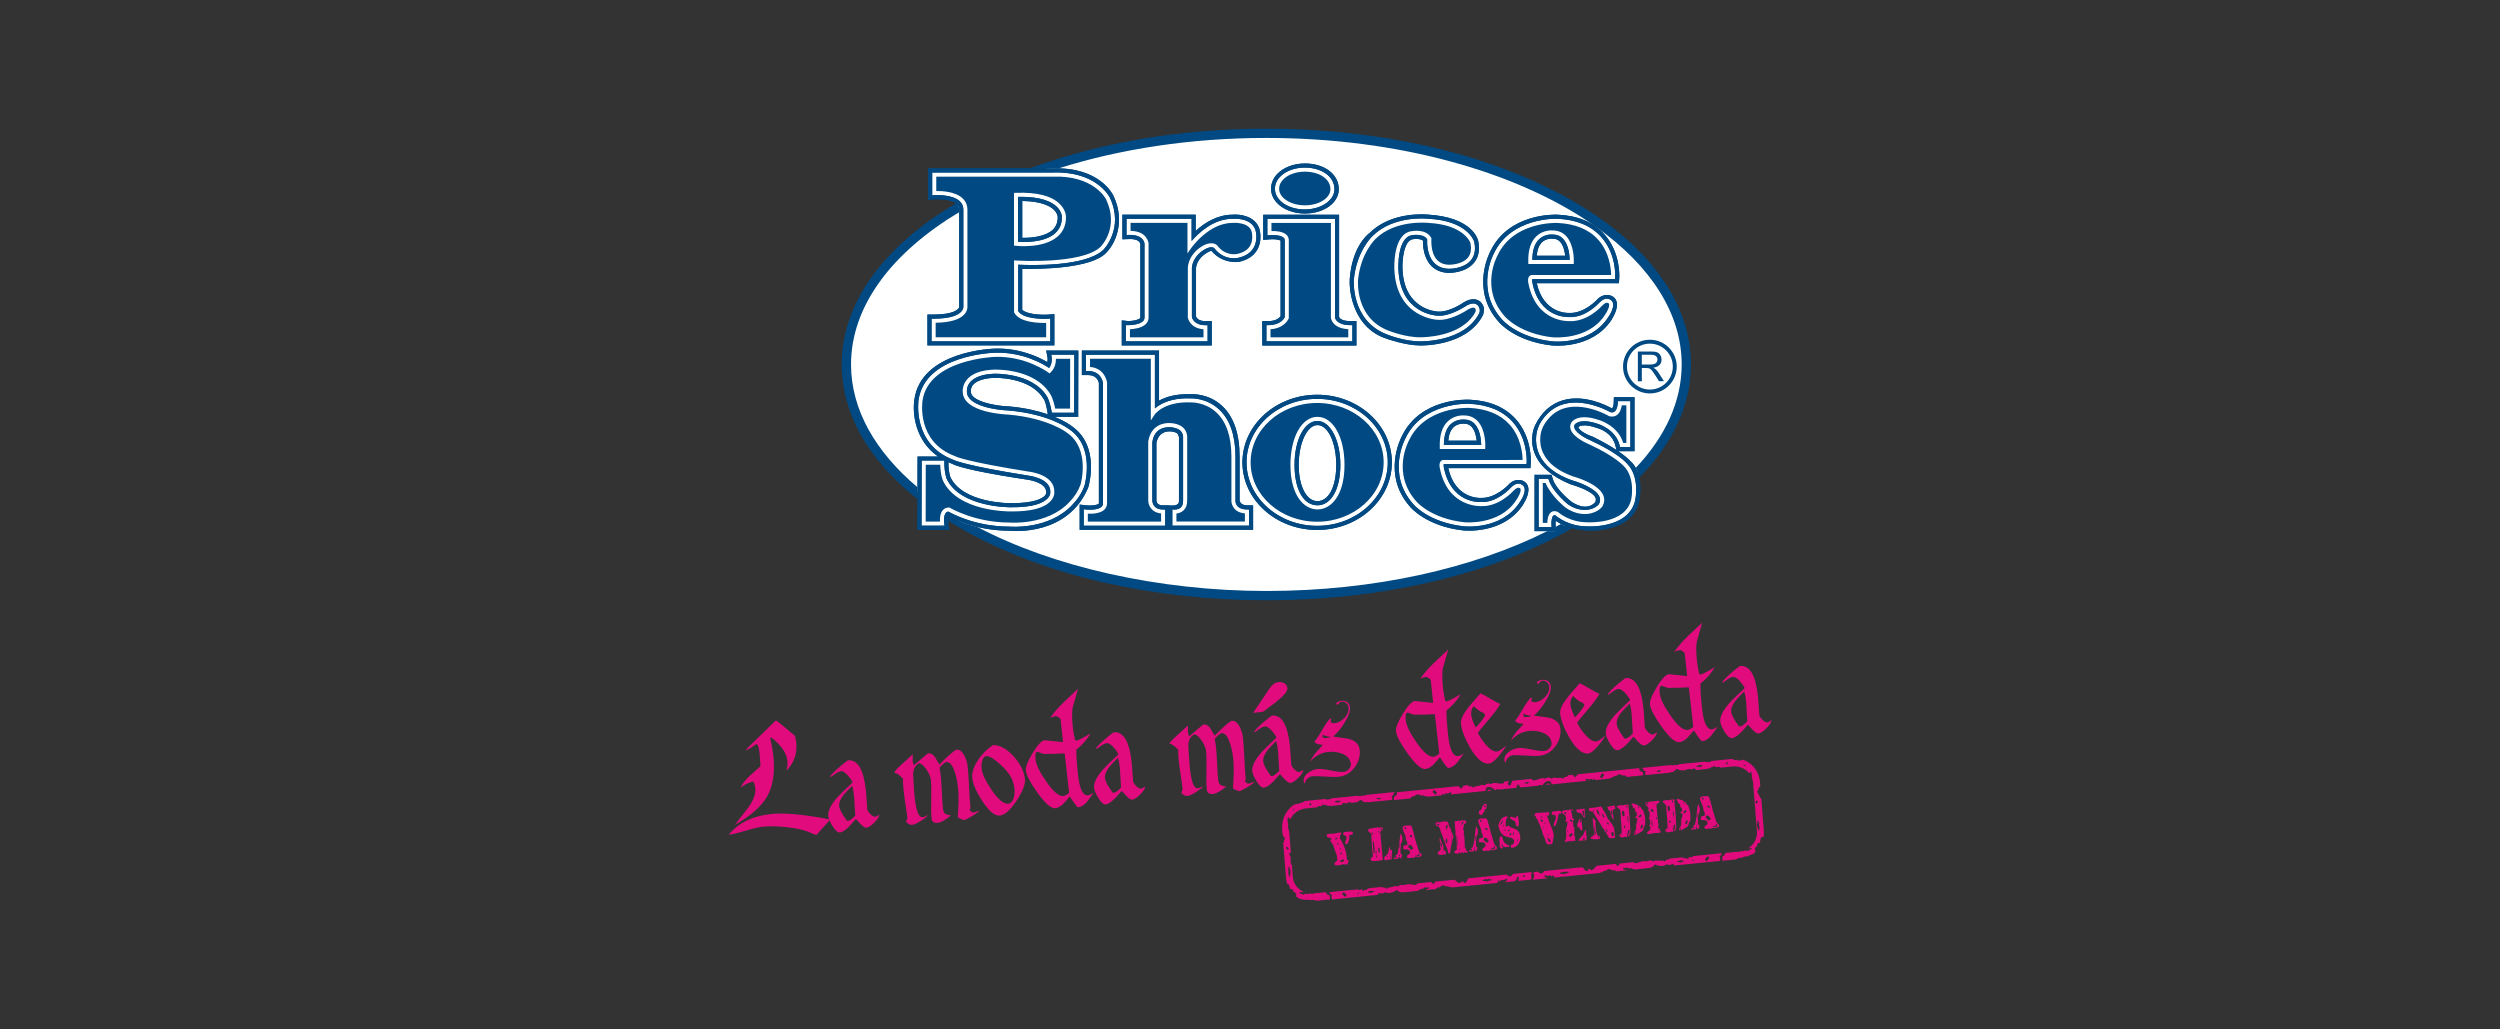
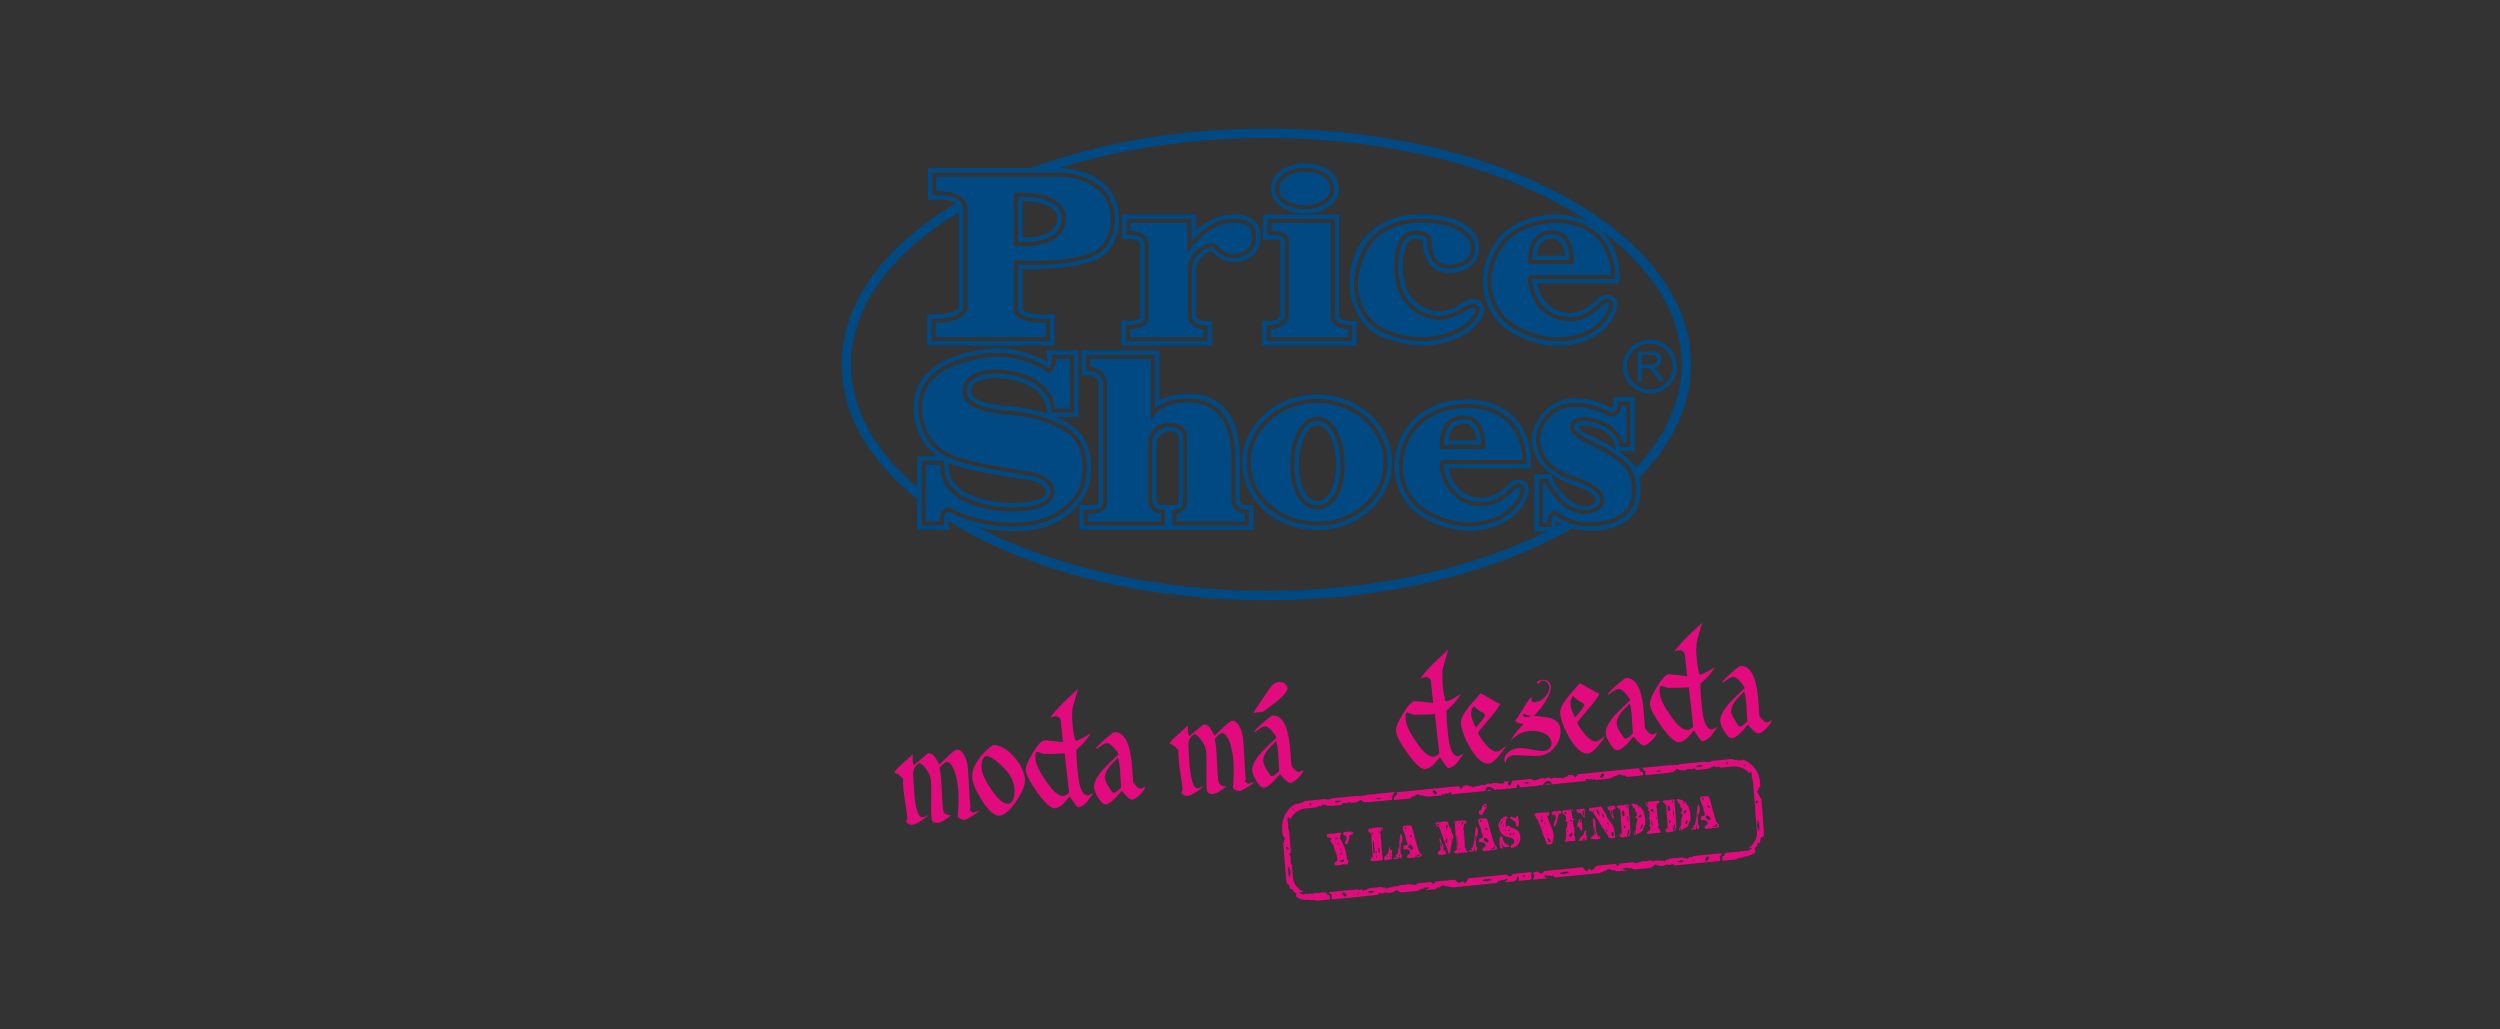
<svg xmlns="http://www.w3.org/2000/svg" id="Capa_1" data-name="Capa 1" viewBox="0 0 850 350">
  <rect x="0" y="0" width="850" height="350" fill="#333333" stroke="none" />
  <defs>
    <style>      .cls-1 {        fill-rule: evenodd;      }      .cls-1, .cls-2 {        fill: #e20b7e;      }      .cls-1, .cls-2, .cls-3, .cls-4 {        stroke-width: 0px;      }      .cls-3 {        fill: #fff;      }      .cls-4 {        fill: #004982;      }    </style>
  </defs>
  <g>
-     <path class="cls-3" d="m573.07,123.92c0,12.98-5.73,25.22-15.87,36-.33.35-.73,1.15-.61,1.61,1.24,4.83.54,11.33-3.4,14.7-4.25,3.64-15.04,4.63-19.25,2.26-.37-.21-1.29.14-1.66.35-25.86,14.5-61.89,23.5-101.73,23.5-43.24,0-81.98-10.59-108.12-27.33-.65-.41-.35,4.34-.35,4.34h-9.55v-11.47s-.84-.68-1.25-1.02c-14.7-12.34-23.26-27.1-23.26-42.95,0-20.35,14.09-38.89,37.19-52.83.93-.56,1.32-2.4-.49-3.15-2.62-1.09-8.41-.85-8.41-.85l.05-9.08s22.26-.05,34.84.14c3.45.05,6.31-1.6,7.81-2.07,21.03-6.73,45.47-10.58,71.54-10.58,78.72,0,142.52,35.11,142.52,78.42Z" />
    <g>
      <path class="cls-4" d="m431.26,109.17h-2.1v2.1s.02,4.11.02,4.11v2.09h32.01v-8.3h-2.09c-2.65,0-3.62-.85-3.81-1.4v-34.77h-25.79v8.58l2.28-.21c1.42-.13,3.13.09,3.62.43v25.71c-.37.53-1.49,1.66-4.14,1.66Zm5.15-28.36c-1.05-.95-3.78-.93-4.75-.84l-.76.07v-5.66h23.01v33.58c.04.28.59,2.58,5.2,2.58h.7v5.51h-29.23v-5.51h.7c3.92,0,5.27-2.17,5.53-2.67v-26.21c0-.35-.12-.62-.38-.86Zm91.2,36.64c.55.06,13.56,1.33,20.2-8.56,1.11-1.74,2.75-4.9,1.54-7.03-.27-.47-1.08-1.51-2.84-1.56-.07,0-.17-.01-.28-.01-.67,0-2,.22-3.37,1.75-.02.03-4.3,4.57-9.25,4.36h-.11s-.11,0-.11,0c-.34.01-8.58.29-10.9-10.12h27.95l.12-1.97c.02-.34.45-8.53-5.15-14.74-3.68-4.07-9.01-6.29-15.84-6.58-.67-.04-16.65-.67-22.89,12.56-.2.38-6.83,12.98,2.89,23.89.16.2,5.54,6.61,18.05,8.01Zm-19.73-31.2c5.81-12.51,21.47-11.88,21.63-11.87,6.45.28,11.45,2.34,14.86,6.13,5.21,5.77,4.82,13.39,4.79,13.72l-.04.66h-28.07s-.06-.02-.07-.02c-.08.15-.09.64,0,1.04,2.36,12.32,12.07,11.91,12.49,11.88h.04s.04,0,.04,0c5.47.32,9.96-4.63,10.02-4.69,1.46-1.58,2.58-1.58,2.8-1.56,1.2.1,1.72.7,1.94,1.18.82,1.8-1.27,4.82-1.67,5.39-6.17,9.2-18.37,8.01-18.89,7.95-11.95-1.32-16.98-7.31-17.16-7.54-9.16-10.29-2.77-22.19-2.72-22.26Zm-95.89,22.93h-2.09c-2.48,0-3.1-1.13-3.25-1.57v-16.48c.25-2.95,2.9-4.65,2.93-4.67l.06-.04s.07-.05.07-.05c1.07-.78,1.79-1.03,2.16-1.1,3.84,4.52,9.04,3.8,9.26,3.77h.07s.07-.02.07-.02c2.89-.63,4.96-2.01,6.18-4.09,1.88-3.23.84-6.8.72-7.2-1.46-4.25-6.43-4.98-9.2-4.74-5.23.04-9.56,2.9-12.43,5.51v-5.51h-24.93v8.37l2.18-.08c3.35-.14,3.86,1.23,3.93,1.63v25.07c0,.08,0,.12-.1.22-.65.64-2.73.97-4.03.96l-2.19-.23v8.53h30.6v-8.28Zm-1.4,6.88h-27.8v-5.51h.71c1.02.03,3.92-.19,5.11-1.36.35-.34.51-.74.51-1.21,0,0,0-25.21,0-25.16,0-.13-.31-3.14-5.39-2.94l-.72.03v-5.52h22.14v7.54c2.26-2.63,7.35-7.54,13.86-7.54.26-.03,6.35-.54,7.83,3.75.04.14,1.01,3.33-.6,6.09-1.01,1.74-2.78,2.89-5.25,3.43-.19.05-4.8,1.14-8.2-3.34-.19-.14-1.37-.83-3.94.95-.03.02-3.32,2.13-3.6,5.75v16.78c.08.37.77,2.77,4.64,2.77h.7v5.49Zm60.57-1c.2.08,6.58,2.4,11.79,2.4.59.02,15.72.24,21.18-10.18l.07-.14.05-.15c.22-.63.62-2.2-.19-3.44-.43-.8-1.14-1.4-2.02-1.66-1.47-.44-3.2.05-5.16,1.44-1.21.79-5.15,2.89-8.02,2.6h-.07s-.07-.01-.07-.01c-.45-.02-11.28-.7-11.87-14.34-.16-3.19.49-9.86,3.53-10.25h.07s.06-.02.06-.02c.52-.1,2.42-.23,3.31.52-.04,1.75.18,5.62,2.6,8.31,1.52,1.7,3.68,2.61,6.23,2.64.57,0,5.74-.04,8.55-3.5,1.08-1.34,2.2-3.71,1.37-7.46-.21-.84-2.33-7.88-16.82-8.84-.83-.09-12.47-1.2-19.98,6.14-1.07.79-5.99,4.95-6.86,15.64-.29,5.55,1.89,16.83,12.23,20.28Zm-10.84-20.18c.97-9.54,6.11-14.43,6.32-14.62,7.14-7.13,18.54-5.93,18.97-5.88,13.21.65,15.51,7.41,15.61,7.75.59,2.6.23,4.72-1.07,6.32-2.44,3-7.28,2.94-7.48,2.94-2.18-.03-3.93-.75-5.2-2.17-2.37-2.63-2.29-6.8-2.23-7.86-1.35-2.06-4.95-1.42-5.03-1.41-5.29.67-4.76,11.57-4.75,11.69.65,14.98,12.7,15.66,13.26,15.68,3.96.39,8.94-2.83,8.98-2.86,1.75-1.18,3.1-1.54,4.12-1.1.69.3,1.15.95,1.29,1.82.12.73-.18,1.35-.21,1.42-5.07,9.68-19.36,9.46-19.94,9.45-5.31.1-11.16-2.24-11.4-2.34-12.4-4.71-11.26-18.69-11.25-18.84Zm93.85,61.75c-.34-.39-1.46-1.52-3.98-3.23h5.55v-18.38h-7.02l-.06,2.03c-.03.76-.33,1.63-.55,1.81,0,0-.02,0-.05,0-1.68-.94-9.36-4.9-16.65-2.77-4.1,1.21-7.3,4.07-9.48,8.53-.08.16-2.09,4.29-.24,9.27,1.65,4.45,5.75,8.04,12.16,10.72l.13.05.14.04s3.14.85,5.7,2.24c2.61,1.42,2.82,2.39,2.76,3.17-.03.2-.1.41-.18.63-.69.81-3.25,3.08-8.17-.19-1.51-1.18-5.39-4.7-6.25-7.61l-.45-1.5h-5.78v19.15h7.29l-.15-2.24c-.03-.41,0-.89.06-1.29,1.63,1.14,5.07,3,10.5,3.31.58.04,15.34,1.04,17.88-9.91.21-1.06,1.75-9.77-3.15-13.83Zm1.79,13.51c-2.28,9.79-16.32,8.83-16.4,8.82-6.05.01-9.91-3.06-10.62-3.68-.49-.17-.7-.05-.76,0-.6.43-.76,2.1-.69,3.15l.05.74h-4.4v-16.37h3.31l.17.47c1.47,4.2,6.47,8.17,6.49,8.19,3.39,2.41,6.72,2.07,8.2,1.47,1.62-.54,2.33-1.56,2.31-1.52.48-.87.54-1.7.18-2.53-1.23-2.87-7.15-4.99-9.39-5.59-5.6-2-9.32-4.95-11.07-8.78-2.09-4.57-.55-8.66-.5-8.79.56-1.72,1.64-3.4,3.2-4.98,7.82-7.96,20.26-1.3,21.51-.6.56.14,1.01.07,1.37-.19.86-.63,1.11-2.3,1.13-2.89l.02-.67h4.26v15.59h-3.54l-.12-.55c-1.28-5.46-7.33-7.3-7.43-7.32-6.24-2.12-7.82.25-7.82.24-.22.4-.24.8-.08,1.24.65,1.84,4.19,3.63,5.52,4.18,9.3,4.27,12.2,7.69,12.32,7.83,4.48,4.54,2.84,12.19,2.77,12.52Zm-6.37-17.15c-1.88-1.23-4.43-2.72-7.9-4.44l-.14-.07-.15-.05c-1.58-.51-4.17-1.81-4.69-2.98-.05-.11-.06-.21-.05-.31.48-.34,2.15-1.1,6.12.31l.11.04.12.03c.2.05,5.2,1.31,6.3,6.24l.28,1.23Zm-105.92-80.39c6.46,0,11.52-3.63,11.52-8.26,0-5.07-4.84-8.76-11.52-8.76-3.72,0-7.21,1.31-9.34,3.51-1.48,1.53-2.23,3.36-2.17,5.31.15,4.6,5.21,8.2,11.51,8.2Zm-8.42-12.53c1.87-1.94,4.99-3.09,8.35-3.09,5.86,0,10.12,3.09,10.12,7.36,0,3.79-4.54,6.87-10.12,6.87s-9.99-3.01-10.12-6.85c-.05-1.56.56-3.04,1.77-4.29Zm-59.11,25.82s-.02.02-.02.03c-.02.02-.04.04-.05.05l.08-.08Zm123.34,50c-.67-.03-16.66-.68-22.91,12.56-.2.37-6.83,12.98,2.9,23.89.17.2,5.54,6.61,18.04,8,.56.06,13.57,1.33,20.2-8.56,1.11-1.73,2.75-4.9,1.54-7.02-.27-.48-1.08-1.52-2.85-1.57-.07,0-.16,0-.27,0-.67,0-2.01.22-3.37,1.75-.02.02-4.29,4.55-9.24,4.35h-.1s-.11,0-.11,0c-.34.02-8.58.28-10.9-10.12h27.94l.12-1.96c.02-.35.44-8.54-5.15-14.74-3.67-4.08-9-6.29-15.83-6.59Zm19.59,21.24l-.04.66h-28.06s-.06-.02-.08-.02c-.08.14-.08.63,0,1.03,2.36,12.32,12.08,11.91,12.49,11.88h.09c5.47.32,9.97-4.63,10.02-4.69,1.46-1.58,2.57-1.58,2.79-1.56,1.21.1,1.72.7,1.95,1.18.82,1.8-1.26,4.82-1.67,5.39-6.17,9.2-18.37,8.01-18.89,7.95-11.94-1.33-16.97-7.31-17.16-7.54-9.17-10.29-2.77-22.19-2.72-22.26,5.81-12.52,21.47-11.88,21.63-11.87,6.45.28,11.45,2.34,14.86,6.13,5.2,5.77,4.81,13.4,4.79,13.72Zm12.36-75.94c-.92-.97-2.06-1.44-3.5-1.45h-.18c-.5-.04-2.67-.04-4.39,1.55-1.57,1.45-2.36,3.83-2.36,7.06h12.69c-.03-1.49-.32-5.13-2.25-7.17Zm-7.11,1.14c1.11-1.03,2.5-1.18,3.1-1.19h0s.34.02.34.02h.16c1.05,0,1.84.32,2.48,1,1.15,1.22,1.6,3.3,1.77,4.78h-9.69c.19-2.09.8-3.65,1.84-4.61Zm-154.3,83.31l.03-.1c.17-.57,4.01-14.01-5.68-20.67-.19-.16-2.09-1.61-5.86-3.15h8.08v-2.09s.04-18.34.04-18.34v-2.1s-10.93,0-10.93,0l.47,2.48s.1.66-.08,1.44c-3.08-1.8-9.55-4.83-17.8-4.58-1.01.02-25.05.83-27.4,17.31-.74,4.73.27,13.95,8.05,19.37h-6.98v2.09s-.04,20.75-.04,20.75v2.1s10.85,0,10.85,0l-.36-2.41c-.11-.74-.06-1.66.1-2.16,2.62,1.37,10.25,4.83,20.49,4.86,1.69.18,20.15,1.7,26.98-14.69l.04-.1Zm-1.31-.46c-.89,2.42-2.22,4.5-4.19,6.55-7.98,8.45-20.9,7.36-21.38,7.31-11.33,0-19.35-4.33-20.69-5.1-.36.03-.63.16-.85.42-.76.88-.66,2.87-.56,3.57l.12.8h-7.83v-.7s.04-20.74.04-20.74v-.7h7.71v.7c.01,3.9.85,5.62.86,5.64,4.72,9.62,21.42,9.54,21.61,9.54,8.02.1,11.29-1.59,12.63-3.02.99-1.05.92-1.99.92-2.01v-.06s0-.06,0-.06c.24-4.73-7.41-5.61-7.52-5.62-20.86-3.3-24.95-5.1-25.51-5.39-13.95-5.29-11.79-20.15-11.77-20.29,2.18-15.33,25.09-16.08,26.06-16.1,9.43-.29,16.41,3.89,18.34,5.19,1.22-1.62.88-3.68.87-3.7l-.16-.83h7.85v.7s-.05,18.34-.05,18.34v.7h-7.59l-.1-.57c-.69-3.7-1.53-4.91-1.56-4.97-5.01-8.18-17.95-7.72-18.07-7.71-3.8.17-6.57,1.16-8.02,2.86-1.3,1.52-1.13,3.1-1.12,3.16v.04s0,.04,0,.04c.03,4.89,10.2,6.27,14.16,6.39,14.03,1.23,20.36,6.18,20.63,6.39,8.96,6.01,5.23,19.06,5.18,19.23Zm-13.01,2.47c0,.08-.03.45-.52.96-.75.77-3.38,2.54-11.64,2.47-.2,0-16.04.07-20.37-8.76,0-.02-.71-1.54-.71-5.02v-.12c.32.14.66.27,1,.4,2.57,1.43,11.65,3.37,25.9,5.51.12.01,6.44.88,6.32,4.2v.23s.01.13.01.13Zm-25.6-34.82s-.11-1.01.74-2c.82-.96,2.71-2.15,7.1-2.37.11,0,12.24-.42,16.81,7.05l.1.16.07.08c.08.12.74,1.19,1.19,4.19l.14.93c-3.33-1.14-7.71-2.21-13.24-2.7h-.06s-.06,0-.06,0c-5.18-.19-12.83-1.9-12.78-4.95v-.19s-.03-.19-.03-.19Zm117.73,1.38c-14.01,0-25.41,10.31-25.41,22.99s11.4,22.98,25.41,22.98,25.41-10.31,25.41-22.98-11.4-22.99-25.41-22.99Zm0,44.57c-13.24,0-24.01-9.68-24.01-21.59s10.77-21.58,24.01-21.58,24.01,9.68,24.01,21.58-10.77,21.59-24.01,21.59Zm50.02-36.14h-.07s-2.56-.25-4.5,1.55c-1.57,1.45-2.35,3.83-2.36,7.06h12.69c-.03-1.48-.32-5.12-2.25-7.16-.92-.96-2.06-1.44-3.5-1.45Zm-5.45,7.19c.19-2.09.8-3.64,1.83-4.61,1.44-1.33,3.39-1.18,3.41-1.18h.06s.11.01.11.01c1.07,0,1.86.33,2.51,1.01,1.15,1.21,1.6,3.29,1.77,4.77h-9.69Zm-44.46-6.71c-4.44,0-7.8,6.42-7.8,14.94s3.13,13.74,7.8,13.74,7.79-5.52,7.79-13.74-3.35-14.94-7.79-14.94Zm0,27.26c-3.76,0-6.38-5.07-6.38-12.33s2.8-13.52,6.38-13.52,6.38,5.94,6.38,13.52-2.63,12.33-6.38,12.33Zm-89.46-63.58l-2.24.16h0c-2.96.2-7.38-.27-8.68-1.64v-13.9c6.37.1,23.58-.13,28.57-5.51,2.77-2.75,6.77-10.26,2.41-19.41-.18-.38-4.73-9.8-20.59-9.24.08,0-40.32,0-40.32,0h-2.09v10.67l2.25-.17c1.38-.1,5.75,0,7.56,1.67.54.5.78,1.08.78,1.89v33.05c-.04.69-1.71,2.58-8.71,2.58h-2.09v10.49h43.16v-10.65Zm-1.4,9.25h-40.36v-7.7h.7c6,0,8.44-1.32,9.43-2.44.76-.85.69-1.61.69-1.63v-.05s0-32.92,0-32.92c0-1.19-.4-2.14-1.23-2.91-2.64-2.45-8.55-2.04-8.61-2.04l-.75.06v-7.77h.7s40.4,0,40.37,0c14.58-.5,19.09,8.05,19.29,8.44,5.05,10.62-2.11,17.8-2.19,17.88-6.2,5.82-24.9,5.22-28.92,5.02v15.77c1.57,2.59,7.84,2.75,10.17,2.59l.74-.06v7.75Zm1.67-36.76c1.52-1.36,2.3-3.2,2.3-5.47v-.02c0-.07,0-1.79-1.73-3.5-1.69-1.65-5.34-3.54-13.16-3.38v15.3c2.09.14,8.97.31,12.59-2.92Zm-11.18-10.96c6.75.08,9.62,1.87,10.75,2.98,1.28,1.25,1.31,2.44,1.31,2.48,0,1.9-.59,3.35-1.82,4.45-2.28,2.03-6.56,2.68-10.24,2.62v-12.53Zm73.89,101.93v-15.03c0-7.81-2.03-13.62-6.01-17.29-4.44-4.08-9.73-3.96-10.56-3.91-5.02-.19-8.51.92-10.82,2.19v-17.04h-26.24v8.33h2.09c2.92,0,3.56,2,3.7,2.78v40.77c0,.14-.02.16-.07.21-.6.53-2.66.71-4.14.55l-2.33-.27s0,2.35,0,2.35v6.24h58.98v-8.34h-2.09c-1.82,0-2.34-.99-2.5-1.54Zm-26,1.56c-1.82,0-2.24-.91-2.28-1.67v.14c0-.1,0-17.51,0-19.8.43-1.88,1.39-3.09,2.87-3.58,1.75-.58,3.69-.02,4.2.44.28.25.51.83.6,1.21v21.71c0,.67-.19.94-.34,1.08-.45.43-1.4.55-1.79.54l-1.17-.03v-.04h-2.09Zm29.19,6.91h-26.06v-4.79s0-.74,0-.74l.74.05s1.28.07,2.12-.71c.53-.5.8-1.26.8-2.26,0,0,0-21.95,0-21.9,0-.01-.1-1.31-1.06-2.06-.96-.85-3.69-1.53-5.96-.7-1.92.7-3.07,2.28-3.43,4.7,0,1.2,0,19.88,0,19.88,0,.31.13,3.03,3.67,3.03h.7v5.52h-27.7v-5.62s.78.1.78.1c1.03.12,4,.2,5.22-.89.37-.33.54-.73.54-1.25v-40.89c-.05-.36-.68-4.06-5.09-4.06h-.7v-5.54h23.45v18.25c.52-.45,1.11-.87,1.76-1.24,1.92-1.11,5.31-2.4,10.5-2.16.22-.01,5.38-.22,9.67,3.85,3.61,3.43,5.45,8.8,5.47,15.95v15.27c.01.25.24,2.69,3.89,2.69h.7v5.53Z" />
      <path class="cls-4" d="m560.96,115.51c-5.03,0-9.13,4.09-9.13,9.13s4.09,9.13,9.13,9.13,9.13-4.09,9.13-9.13-4.09-9.13-9.13-9.13Zm0,16.94c-4.3,0-7.8-3.5-7.8-7.81s3.5-7.8,7.8-7.8,7.8,3.49,7.8,7.8-3.5,7.81-7.8,7.81Zm1.93-6.93c-.18-.16-.45-.33-.8-.49.96-.14,1.68-.46,2.14-.95.47-.48.69-1.09.69-1.81,0-.55-.14-1.06-.42-1.53-.27-.46-.65-.78-1.11-.96-.48-.19-1.15-.27-2.05-.27h-4.47v10.11h1.35v-4.49h1.54c.35,0,.59.02.74.06.2.04.4.14.6.27.2.12.43.35.68.67.25.33.57.79.96,1.39l1.33,2.1h1.68l-1.74-2.75c-.35-.54-.71-.98-1.11-1.35Zm-1.82-1.58h-2.86v-3.32h3.18c.74,0,1.29.16,1.64.47.34.3.51.68.51,1.16,0,.32-.08.63-.27.9-.17.28-.44.48-.78.6-.35.12-.82.19-1.43.19Z" />
      <path class="cls-4" d="m447.83,137.01c-12.47,0-22.62,9.06-22.62,20.19s10.14,20.19,22.62,20.19,22.61-9.06,22.61-20.19-10.15-20.19-22.61-20.19Zm.11,36.2c-4.57,0-9.19-4.68-9.19-15.14,0-9.46,3.86-16.34,9.19-16.34s9.19,6.87,9.19,16.34c0,10.45-4.62,15.14-9.19,15.14Zm10.47-61.29c-5.46-.28-5.88-3.68-5.9-3.9v-32.23h-20.22v2.76c1.28-.03,3.77.06,5.06,1.24.55.5.84,1.15.84,1.89v26.51l-.05.13c-.06.14-1.42,3.32-6.17,3.62v2.76h26.44v-2.76Zm-14.79-42.1c4.81,0,8.72-2.46,8.72-5.48,0-3.46-3.67-5.97-8.72-5.97-2.98,0-5.73,1-7.35,2.67-.94.96-1.41,2.1-1.37,3.27.1,3.04,4,5.5,8.72,5.5Zm-24.94,100.69v-15.27c-.01-6.74-1.7-11.76-5.02-14.92-3.84-3.66-8.61-3.5-8.72-3.5-9.26-.4-12.34,4.11-12.37,4.15l-1.29,1.99v-20.99h-20.67v2.79c5.14.41,5.78,5.23,5.79,5.28v.04s0,40.99,0,40.99c0,.93-.34,1.7-1.01,2.29-1.46,1.3-4.19,1.36-5.53,1.29v2.69h24.91v-2.77c-3.43-.32-4.37-2.95-4.37-4.39v-20.04c.55-3.71,2.67-5.23,4.35-5.85,2.65-.97,5.95-.28,7.33.94,1.44,1.13,1.56,2.98,1.56,3.09v21.95c0,1.41-.42,2.51-1.25,3.28-.79.73-1.75.97-2.41,1.05v2.73h23.28v-2.78c-4.4-.35-4.58-3.99-4.59-4.05Zm-62.99-60.72c-2.28.06-9.01-.05-10.83-3.47l-.08-.15v-17.64l.74.05c.22.02,22.24,1.38,28.61-4.6.27-.26,6.51-6.57,1.91-16.26-.17-.33-4.34-8.13-18.01-7.66h-39.7v4.9c1.81-.04,6.41.12,8.91,2.44,1.11,1.03,1.68,2.35,1.68,3.93v32.84c.03.3.06,1.43-.97,2.63-1.62,1.88-4.93,2.86-9.83,2.94v4.93h37.57v-4.88Zm-10.92-44.21l.67-.02c7.1-.25,12.11,1.02,14.9,3.81,2.16,2.15,2.11,4.4,2.1,4.47,0,2.68-.93,4.87-2.77,6.51-4.75,4.25-13.91,3.26-14.29,3.22l-.62-.07v-17.92Zm183.15,49.1c.12.01,11.89,1.15,17.6-7.36.84-1.15,1.9-3.23,1.54-4.02-.04-.08-.14-.31-.75-.37,0,0-.68.03-1.69,1.11-.2.23-4.95,5.46-11.07,5.15-.37.02-11.36.38-13.92-12.99-.06-.26-.32-1.6.36-2.3.18-.2.6-.51,1.31-.39h-.12s26.61,0,26.61,0c-.03-1.91-.47-7.66-4.46-12.06-3.15-3.49-7.83-5.39-13.88-5.65h-.04c-.72-.03-14.93-.35-20.25,11.04h0s-.03.07-.03.07c-.25.45-5.98,11.17,2.52,20.7.07.08,4.93,5.83,16.27,7.09Zm-5.48-34.42c2.4-2.2,5.37-1.92,5.58-1.9,1.79.03,3.28.66,4.44,1.88,2.87,3.03,2.65,8.61,2.63,8.85l-.03.67h-15.42l-.02-.67c-.12-4.02.83-6.98,2.82-8.82Zm-20.78,25.75c.04-.08.13-.35.09-.59-.04-.23-.15-.62-.47-.76-.25-.11-1.01-.23-2.79.97-.22.14-5.45,3.53-9.85,3.09-.14,0-13.85-.72-14.55-17-.03-.5-.6-12.31,5.93-13.13.2-.04,4.81-.88,6.57,2.25l.11.19-.02.22s-.41,4.54,1.86,7.05c1,1.11,2.4,1.69,4.18,1.71.05,0,4.38.04,6.39-2.43,1.01-1.25,1.27-2.98.8-5.07-.02-.06-2.18-6.13-14.38-6.73-.11-.01-11.22-1.18-17.89,5.49-.05.04-4.98,4.77-5.89,13.76v.02c-.07.76-.94,13.09,10.36,17.38.06.03,5.84,2.33,10.87,2.24.17,0,14.06.21,18.7-8.67Zm50.47,52.51s-2.87-3.34-11.81-7.44c-.54-.22-5.28-2.24-6.28-4.99-.29-.82-.23-1.62.18-2.38.08-.14,2.05-3.42,9.47-.89.27.07,6.48,1.96,8.2,7.79h1.07v-12.8h-1.56c-.13.91-.5,2.46-1.63,3.3-.5.37-1.36.74-2.63.4l-.09-.03-.08-.05c-.13-.07-12.48-7.26-19.92.31-1.4,1.43-2.37,2.93-2.88,4.48-.01.04-1.39,3.74.47,7.77,1.6,3.46,5.05,6.16,10.2,8,.35.09,8.5,2.3,10.25,6.37.53,1.23.45,2.5-.27,3.8-.04.06-.96,1.42-3.02,2.1-2.28.93-6.09.77-9.51-1.66-.21-.17-5.01-3.99-6.79-8.38h-.96v13.57h1.55c.02-1.05.21-2.85,1.28-3.63.41-.31,1.13-.57,2.2-.14,0,0,.12.05.12.06l.09.08s3.78,3.43,9.84,3.42c.12,0,12.98.87,14.99-7.75.03-.12,1.52-7.25-2.48-11.31Zm-38.89-14.18c-3.16-3.49-7.82-5.4-13.88-5.66-.15,0-14.89-.59-20.33,11.11-.24.45-5.97,11.16,2.54,20.72.04.06,4.92,5.81,16.25,7.06.12.01,11.89,1.15,17.55-7.3l.02-.03.02-.03c.84-1.16,1.91-3.23,1.55-4.01-.03-.08-.14-.32-.75-.38,0,0-.69.03-1.69,1.11-.2.22-4.94,5.46-11.05,5.15-.22,0-11.35.47-13.94-12.99-.06-.26-.32-1.59.36-2.31.19-.2.6-.51,1.32-.38h-.12s26.6-.01,26.6-.01c-.03-1.91-.47-7.66-4.45-12.06Zm-8.25,7.65l-.03.67h-15.42l-.02-.68c-.12-4.01.83-6.98,2.83-8.82,2.34-2.15,5.25-1.93,5.56-1.9,1.8.02,3.3.66,4.46,1.88,2.87,3.03,2.65,8.61,2.63,8.85Zm-142.33-4.94c-.06-.05-6.31-4.9-19.85-6.09-.63-.02-15.43-.55-15.47-7.78v.09c0-.09-.26-2.21,1.42-4.21,1.72-2.05,4.76-3.19,9.05-3.38.57-.02,13.88-.52,19.29,8.32.1.13.94,1.35,1.67,4.93h5.05l.04-16.94h-4.86c.03,1.09-.17,3.03-1.71,4.56l-.43.43-.49-.36c-.08-.05-7.59-5.6-17.99-5.28-.23,0-22.71.75-24.72,14.91-.09.57-2,13.93,10.93,18.8,0,0,.05.02.06.03l.05.03c.13.07,3.38,1.8,25.04,5.24.37.04,8.98,1.02,8.73,7.01.02.28.05,1.58-1.23,2.99-2.2,2.44-6.82,3.63-13.71,3.54-.72,0-17.75.09-22.85-10.3-.04-.07-.89-1.77-.99-5.58h-4.93l-.03,19.35h4.86c-.05-1.04.01-2.8.95-3.89.52-.59,1.23-.91,2.08-.91h.2l.17.1c.08.05,8.4,5.01,20.23,5.01.13.01,12.79,1.07,20.3-6.88,1.86-1.93,3.06-3.8,3.89-6.07.02-.08,3.46-12.16-4.74-17.66Zm62.85-68.47c-1.12-3.24-6.33-2.8-6.45-2.79-8.04,0-13.99,8.46-14.05,8.55l-1.27,1.84v-10.39h-19.35v2.71c5.78.1,6.11,4.2,6.12,4.28v25.21c0,.85-.32,1.6-.94,2.21-1.41,1.39-4.11,1.69-5.39,1.75v2.74h25.01v-2.74c-4.69-.33-5.33-3.91-5.33-3.95v-.05s0-.06,0-.06c0,0,0-16.85,0-16.9.34-4.39,4.09-6.78,4.22-6.86,3.73-2.58,5.6-.87,5.68-.79l.04.04.04.05c2.83,3.82,6.65,2.94,6.83,2.9,2.09-.45,3.55-1.38,4.36-2.76,1.3-2.23.49-4.95.49-4.96Z" />
      <path class="cls-4" d="m532.28,66.96c-27.2-14.96-63.32-23.21-101.72-23.21-29.08,0-56.84,4.72-80.42,13.52,4.62,0,7.83,0,7.81,0,.68-.02,1.33-.02,1.97-.02,20.79-6.58,44.93-10.35,70.64-10.35,45.11,0,85.35,11.6,111.22,29.62.43.28.84.57,1.25.88,18.02,12.93,28.74,29.05,28.74,46.51,0,12.66-5.64,24.61-15.6,35.16.57,1.05.95,2.18,1.19,3.33,11.47-11.64,17.56-24.79,17.56-38.48,0-21.6-15.14-41.83-42.64-56.96Zm-242.93,56.96c0-19.92,13.94-38.09,36.77-51.78v-.81c0-.8-.24-1.39-.78-1.89-.11-.1-.23-.2-.35-.28-25.05,14.87-38.8,34.19-38.8,54.75,0,16.66,9.02,32.5,25.75,45.82v-4.07c-14.28-12.04-22.59-26.37-22.59-41.75Zm239.59,55.18l.1,1.49h-2.97c-25.16,12.62-58.71,20.34-95.5,20.34s-72.88-8.32-98.32-21.79c-4.72-1.13-8.14-2.73-9.73-3.55-.11.35-.16.93-.15,1.49,2.08,1.3,4.23,2.57,6.47,3.8,27.2,14.97,63.32,23.21,101.72,23.21s74.53-8.24,101.72-23.21c.77-.42,1.53-.86,2.28-1.28-1.55-.42-2.82-.94-3.82-1.46-.59.32-1.2.64-1.8.97Z" />
      <path class="cls-4" d="m431.26,109.17h-2.1v2.1s.02,4.11.02,4.11v2.09h32.01v-8.3h-2.09c-2.65,0-3.62-.85-3.81-1.4v-34.77h-25.79v8.58l2.28-.21c1.42-.13,3.13.09,3.62.43v25.71c-.37.53-1.49,1.66-4.14,1.66Zm5.15-28.36c-1.05-.95-3.78-.93-4.75-.84l-.76.07v-5.66h23.01v33.58c.04.28.59,2.58,5.2,2.58h.7v5.51h-29.23v-5.51h.7c3.92,0,5.27-2.17,5.53-2.67v-26.21c0-.35-.12-.62-.38-.86Zm91.2,36.64c.55.06,13.56,1.33,20.2-8.56,1.11-1.74,2.75-4.9,1.54-7.03-.27-.47-1.08-1.51-2.84-1.56-.07,0-.17-.01-.28-.01-.67,0-2,.22-3.37,1.75-.02.03-4.3,4.57-9.25,4.36h-.11s-.11,0-.11,0c-.34.01-8.58.29-10.9-10.12h27.95l.12-1.97c.02-.34.45-8.53-5.15-14.74-3.68-4.07-9.01-6.29-15.84-6.58-.67-.04-16.65-.67-22.89,12.56-.2.38-6.83,12.98,2.89,23.89.16.2,5.54,6.61,18.05,8.01Zm-19.73-31.2c5.81-12.51,21.47-11.88,21.63-11.87,6.45.28,11.45,2.34,14.86,6.13,5.21,5.77,4.82,13.39,4.79,13.72l-.04.66h-28.07s-.06-.02-.07-.02c-.08.15-.09.64,0,1.04,2.36,12.32,12.07,11.91,12.49,11.88h.04s.04,0,.04,0c5.47.32,9.96-4.63,10.02-4.69,1.46-1.58,2.58-1.58,2.8-1.56,1.2.1,1.72.7,1.94,1.18.82,1.8-1.27,4.82-1.67,5.39-6.17,9.2-18.37,8.01-18.89,7.95-11.95-1.32-16.98-7.31-17.16-7.54-9.16-10.29-2.77-22.19-2.72-22.26Zm-95.89,22.93h-2.09c-2.48,0-3.1-1.13-3.25-1.57v-16.48c.25-2.95,2.9-4.65,2.93-4.67l.06-.04s.07-.05.07-.05c1.07-.78,1.79-1.03,2.16-1.1,3.84,4.52,9.04,3.8,9.26,3.77h.07s.07-.02.07-.02c2.89-.63,4.96-2.01,6.18-4.09,1.88-3.23.84-6.8.72-7.2-1.46-4.25-6.43-4.98-9.2-4.74-5.23.04-9.56,2.9-12.43,5.51v-5.51h-24.93v8.37l2.18-.08c3.35-.14,3.86,1.23,3.93,1.63v25.07c0,.08,0,.12-.1.22-.65.64-2.73.97-4.03.96l-2.19-.23v8.53h30.6v-8.28Zm-1.4,6.88h-27.8v-5.51h.71c1.02.03,3.92-.19,5.11-1.36.35-.34.51-.74.51-1.21,0,0,0-25.21,0-25.16,0-.13-.31-3.14-5.39-2.94l-.72.03v-5.52h22.14v7.54c2.26-2.63,7.35-7.54,13.86-7.54.26-.03,6.35-.54,7.83,3.75.04.14,1.01,3.33-.6,6.09-1.01,1.74-2.78,2.89-5.25,3.43-.19.05-4.8,1.14-8.2-3.34-.19-.14-1.37-.83-3.94.95-.03.02-3.32,2.13-3.6,5.75v16.78c.08.37.77,2.77,4.64,2.77h.7v5.49Zm60.57-1c.2.08,6.58,2.4,11.79,2.4.59.02,15.72.24,21.18-10.18l.07-.14.05-.15c.22-.63.62-2.2-.19-3.44-.43-.8-1.14-1.4-2.02-1.66-1.47-.44-3.2.05-5.16,1.44-1.21.79-5.15,2.89-8.02,2.6h-.07s-.07-.01-.07-.01c-.45-.02-11.28-.7-11.87-14.34-.16-3.19.49-9.86,3.53-10.25h.07s.06-.02.06-.02c.52-.1,2.42-.23,3.31.52-.04,1.75.18,5.62,2.6,8.31,1.52,1.7,3.68,2.61,6.23,2.64.57,0,5.74-.04,8.55-3.5,1.08-1.34,2.2-3.71,1.37-7.46-.21-.84-2.33-7.88-16.82-8.84-.83-.09-12.47-1.2-19.98,6.14-1.07.79-5.99,4.95-6.86,15.64-.29,5.55,1.89,16.83,12.23,20.28Zm-10.84-20.18c.97-9.54,6.11-14.43,6.32-14.62,7.14-7.13,18.54-5.93,18.97-5.88,13.21.65,15.51,7.41,15.61,7.75.59,2.6.23,4.72-1.07,6.32-2.44,3-7.28,2.94-7.48,2.94-2.18-.03-3.93-.75-5.2-2.17-2.37-2.63-2.29-6.8-2.23-7.86-1.35-2.06-4.95-1.42-5.03-1.41-5.29.67-4.76,11.57-4.75,11.69.65,14.98,12.7,15.66,13.26,15.68,3.96.39,8.94-2.83,8.98-2.86,1.75-1.18,3.1-1.54,4.12-1.1.69.3,1.15.95,1.29,1.82.12.73-.18,1.35-.21,1.42-5.07,9.68-19.36,9.46-19.94,9.45-5.31.1-11.16-2.24-11.4-2.34-12.4-4.71-11.26-18.69-11.25-18.84Zm93.85,61.75c-.34-.39-1.46-1.52-3.98-3.23h5.55v-18.38h-7.02l-.06,2.03c-.03.76-.33,1.63-.55,1.81,0,0-.02,0-.05,0-1.68-.94-9.36-4.9-16.65-2.77-4.1,1.21-7.3,4.07-9.48,8.53-.08.16-2.09,4.29-.24,9.27,1.65,4.45,5.75,8.04,12.16,10.72l.13.05.14.04s3.14.85,5.7,2.24c2.61,1.42,2.82,2.39,2.76,3.17-.03.2-.1.41-.18.63-.69.81-3.25,3.08-8.17-.19-1.51-1.18-5.39-4.7-6.25-7.61l-.45-1.5h-5.78v19.15h7.29l-.15-2.24c-.03-.41,0-.89.06-1.29,1.63,1.14,5.07,3,10.5,3.31.58.04,15.34,1.04,17.88-9.91.21-1.06,1.75-9.77-3.15-13.83Zm1.79,13.51c-2.28,9.79-16.32,8.83-16.4,8.82-6.05.01-9.91-3.06-10.62-3.68-.49-.17-.7-.05-.76,0-.6.43-.76,2.1-.69,3.15l.05.74h-4.4v-16.37h3.31l.17.47c1.47,4.2,6.47,8.17,6.49,8.19,3.39,2.41,6.72,2.07,8.2,1.47,1.62-.54,2.33-1.56,2.31-1.52.48-.87.54-1.7.18-2.53-1.23-2.87-7.15-4.99-9.39-5.59-5.6-2-9.32-4.95-11.07-8.78-2.09-4.57-.55-8.66-.5-8.79.56-1.72,1.64-3.4,3.2-4.98,7.82-7.96,20.26-1.3,21.51-.6.56.14,1.01.07,1.37-.19.86-.63,1.11-2.3,1.13-2.89l.02-.67h4.26v15.59h-3.54l-.12-.55c-1.28-5.46-7.33-7.3-7.43-7.32-6.24-2.12-7.82.25-7.82.24-.22.4-.24.8-.08,1.24.65,1.84,4.19,3.63,5.52,4.18,9.3,4.27,12.2,7.69,12.32,7.83,4.48,4.54,2.84,12.19,2.77,12.52Zm-6.37-17.15c-1.88-1.23-4.43-2.72-7.9-4.44l-.14-.07-.15-.05c-1.58-.51-4.17-1.81-4.69-2.98-.05-.11-.06-.21-.05-.31.48-.34,2.15-1.1,6.12.31l.11.04.12.03c.2.05,5.2,1.31,6.3,6.24l.28,1.23Zm-105.92-80.39c6.46,0,11.52-3.63,11.52-8.26,0-5.07-4.84-8.76-11.52-8.76-3.72,0-7.21,1.31-9.34,3.51-1.48,1.53-2.23,3.36-2.17,5.31.15,4.6,5.21,8.2,11.51,8.2Zm-8.42-12.53c1.87-1.94,4.99-3.09,8.35-3.09,5.86,0,10.12,3.09,10.12,7.36,0,3.79-4.54,6.87-10.12,6.87s-9.99-3.01-10.12-6.85c-.05-1.56.56-3.04,1.77-4.29Zm-59.11,25.82s-.02.02-.02.03c-.02.02-.04.04-.05.05l.08-.08Zm123.34,50c-.67-.03-16.66-.68-22.91,12.56-.2.37-6.83,12.98,2.9,23.89.17.2,5.54,6.61,18.04,8,.56.06,13.57,1.33,20.2-8.56,1.11-1.73,2.75-4.9,1.54-7.02-.27-.48-1.08-1.52-2.85-1.57-.07,0-.16,0-.27,0-.67,0-2.01.22-3.37,1.75-.02.02-4.29,4.55-9.24,4.35h-.1s-.11,0-.11,0c-.34.02-8.58.28-10.9-10.12h27.94l.12-1.96c.02-.35.44-8.54-5.15-14.74-3.67-4.08-9-6.29-15.83-6.59Zm19.59,21.24l-.04.66h-28.06s-.06-.02-.08-.02c-.08.14-.08.63,0,1.03,2.36,12.32,12.08,11.91,12.49,11.88h.09c5.47.32,9.97-4.63,10.02-4.69,1.46-1.58,2.57-1.58,2.79-1.56,1.21.1,1.72.7,1.95,1.18.82,1.8-1.26,4.82-1.67,5.39-6.17,9.2-18.37,8.01-18.89,7.95-11.94-1.33-16.97-7.31-17.16-7.54-9.17-10.29-2.77-22.19-2.72-22.26,5.81-12.52,21.47-11.88,21.63-11.87,6.45.28,11.45,2.34,14.86,6.13,5.2,5.77,4.81,13.4,4.79,13.72Zm12.36-75.94c-.92-.97-2.06-1.44-3.5-1.45h-.18c-.5-.04-2.67-.04-4.39,1.55-1.57,1.45-2.36,3.83-2.36,7.06h12.69c-.03-1.49-.32-5.13-2.25-7.17Zm-7.11,1.14c1.11-1.03,2.5-1.18,3.1-1.19h0s.34.02.34.02h.16c1.05,0,1.84.32,2.48,1,1.15,1.22,1.6,3.3,1.77,4.78h-9.69c.19-2.09.8-3.65,1.84-4.61Zm-154.3,83.31l.03-.1c.17-.57,4.01-14.01-5.68-20.67-.19-.16-2.09-1.61-5.86-3.15h8.08v-2.09s.04-18.34.04-18.34v-2.1s-10.93,0-10.93,0l.47,2.48s.1.66-.08,1.44c-3.08-1.8-9.55-4.83-17.8-4.58-1.01.02-25.05.83-27.4,17.31-.74,4.73.27,13.95,8.05,19.37h-6.98v2.09s-.04,20.75-.04,20.75v2.1s10.85,0,10.85,0l-.36-2.41c-.11-.74-.06-1.66.1-2.16,2.62,1.37,10.25,4.83,20.49,4.86,1.69.18,20.15,1.7,26.98-14.69l.04-.1Zm-1.31-.46c-.89,2.42-2.22,4.5-4.19,6.55-7.98,8.45-20.9,7.36-21.38,7.31-11.33,0-19.35-4.33-20.69-5.1-.36.03-.63.16-.85.42-.76.88-.66,2.87-.56,3.57l.12.8h-7.83v-.7s.04-20.74.04-20.74v-.7h7.71v.7c.01,3.9.85,5.62.86,5.64,4.72,9.62,21.42,9.54,21.61,9.54,8.02.1,11.29-1.59,12.63-3.02.99-1.05.92-1.99.92-2.01v-.06s0-.06,0-.06c.24-4.73-7.41-5.61-7.52-5.62-20.86-3.3-24.95-5.1-25.51-5.39-13.95-5.29-11.79-20.15-11.77-20.29,2.18-15.33,25.09-16.08,26.06-16.1,9.43-.29,16.41,3.89,18.34,5.19,1.22-1.62.88-3.68.87-3.7l-.16-.83h7.85v.7s-.05,18.34-.05,18.34v.7h-7.59l-.1-.57c-.69-3.7-1.53-4.91-1.56-4.97-5.01-8.18-17.95-7.72-18.07-7.71-3.8.17-6.57,1.16-8.02,2.86-1.3,1.52-1.13,3.1-1.12,3.16v.04s0,.04,0,.04c.03,4.89,10.2,6.27,14.16,6.39,14.03,1.23,20.36,6.18,20.63,6.39,8.96,6.01,5.23,19.06,5.18,19.23Zm-13.01,2.47c0,.08-.03.45-.52.96-.75.77-3.38,2.54-11.64,2.47-.2,0-16.04.07-20.37-8.76,0-.02-.71-1.54-.71-5.02v-.12c.32.14.66.27,1,.4,2.57,1.43,11.65,3.37,25.9,5.51.12.01,6.44.88,6.32,4.2v.23s.01.13.01.13Zm-25.6-34.82s-.11-1.01.74-2c.82-.96,2.71-2.15,7.1-2.37.11,0,12.24-.42,16.81,7.05l.1.16.07.08c.08.12.74,1.19,1.19,4.19l.14.93c-3.33-1.14-7.71-2.21-13.24-2.7h-.06s-.06,0-.06,0c-5.18-.19-12.83-1.9-12.78-4.95v-.19s-.03-.19-.03-.19Zm117.73,1.38c-14.01,0-25.41,10.31-25.41,22.99s11.4,22.98,25.41,22.98,25.41-10.31,25.41-22.98-11.4-22.99-25.41-22.99Zm0,44.57c-13.24,0-24.01-9.68-24.01-21.59s10.77-21.58,24.01-21.58,24.01,9.68,24.01,21.58-10.77,21.59-24.01,21.59Zm50.02-36.14h-.07s-2.56-.25-4.5,1.55c-1.57,1.45-2.35,3.83-2.36,7.06h12.69c-.03-1.48-.32-5.12-2.25-7.16-.92-.96-2.06-1.44-3.5-1.45Zm-5.45,7.19c.19-2.09.8-3.64,1.83-4.61,1.44-1.33,3.39-1.18,3.41-1.18h.06s.11.01.11.01c1.07,0,1.86.33,2.51,1.01,1.15,1.21,1.6,3.29,1.77,4.77h-9.69Zm-44.46-6.71c-4.44,0-7.8,6.42-7.8,14.94s3.13,13.74,7.8,13.74,7.79-5.52,7.79-13.74-3.35-14.94-7.79-14.94Zm0,27.26c-3.76,0-6.38-5.07-6.38-12.33s2.8-13.52,6.38-13.52,6.38,5.94,6.38,13.52-2.63,12.33-6.38,12.33Zm-89.46-63.58l-2.24.16h0c-2.96.2-7.38-.27-8.68-1.64v-13.9c6.37.1,23.58-.13,28.57-5.51,2.77-2.75,6.77-10.26,2.41-19.41-.18-.38-4.73-9.8-20.59-9.24.08,0-40.32,0-40.32,0h-2.09v10.67l2.25-.17c1.38-.1,5.75,0,7.56,1.67.54.5.78,1.08.78,1.89v33.05c-.04.69-1.71,2.58-8.71,2.58h-2.09v10.49h43.16v-10.65Zm-1.4,9.25h-40.36v-7.7h.7c6,0,8.44-1.32,9.43-2.44.76-.85.69-1.61.69-1.63v-.05s0-32.92,0-32.92c0-1.19-.4-2.14-1.23-2.91-2.64-2.45-8.55-2.04-8.61-2.04l-.75.06v-7.77h.7s40.4,0,40.37,0c14.58-.5,19.09,8.05,19.29,8.44,5.05,10.62-2.11,17.8-2.19,17.88-6.2,5.82-24.9,5.22-28.92,5.02v15.77c1.57,2.59,7.84,2.75,10.17,2.59l.74-.06v7.75Zm1.67-36.76c1.52-1.36,2.3-3.2,2.3-5.47v-.02c0-.07,0-1.79-1.73-3.5-1.69-1.65-5.34-3.54-13.16-3.38v15.3c2.09.14,8.97.31,12.59-2.92Zm-11.18-10.96c6.75.08,9.62,1.87,10.75,2.98,1.28,1.25,1.31,2.44,1.31,2.48,0,1.9-.59,3.35-1.82,4.45-2.28,2.03-6.56,2.68-10.24,2.62v-12.53Zm73.89,101.93v-15.03c0-7.81-2.03-13.62-6.01-17.29-4.44-4.08-9.73-3.96-10.56-3.91-5.02-.19-8.51.92-10.82,2.19v-17.04h-26.24v8.33h2.09c2.92,0,3.56,2,3.7,2.78v40.77c0,.14-.02.16-.07.21-.6.53-2.66.71-4.14.55l-2.33-.27s0,2.35,0,2.35v6.24h58.98v-8.34h-2.09c-1.82,0-2.34-.99-2.5-1.54Zm-26,1.56c-1.82,0-2.24-.91-2.28-1.67v.14c0-.1,0-17.51,0-19.8.43-1.88,1.39-3.09,2.87-3.58,1.75-.58,3.69-.02,4.2.44.28.25.51.83.6,1.21v21.71c0,.67-.19.94-.34,1.08-.45.43-1.4.55-1.79.54l-1.17-.03v-.04h-2.09Zm29.19,6.91h-26.06v-4.79s0-.74,0-.74l.74.05s1.28.07,2.12-.71c.53-.5.8-1.26.8-2.26,0,0,0-21.95,0-21.9,0-.01-.1-1.31-1.06-2.06-.96-.85-3.69-1.53-5.96-.7-1.92.7-3.07,2.28-3.43,4.7,0,1.2,0,19.88,0,19.88,0,.31.13,3.03,3.67,3.03h.7v5.52h-27.7v-5.62s.78.1.78.1c1.03.12,4,.2,5.22-.89.37-.33.54-.73.54-1.25v-40.89c-.05-.36-.68-4.06-5.09-4.06h-.7v-5.54h23.45v18.25c.52-.45,1.11-.87,1.76-1.24,1.92-1.11,5.31-2.4,10.5-2.16.22-.01,5.38-.22,9.67,3.85,3.61,3.43,5.45,8.8,5.47,15.95v15.27c.01.25.24,2.69,3.89,2.69h.7v5.53Z" />
      <path class="cls-4" d="m356.41,111.99s.02.02.03.03h0s-.05-.05-.08-.07h0s.03.02.05.04h0Z" />
      <path class="cls-4" d="m356.5,112.17h0s0,.04,0,.06h0s0-.04,0-.06h0Z" />
    </g>
  </g>
  <g>
-     <path class="cls-2" d="m282.29,278.64l-4.72,5.27c-.17-.02-1.08-.37-2.73-1.07-1.79-.74-4.34-1.29-7.66-1.64-3.08-.31-5.71-.35-7.9-.12-1.33.14-3.25.59-5.78,1.36-2.53.77-4.45,1.22-5.73,1.36,3.29-4.02,8.08-6.36,14.37-7.03,4.6-.49,11.32.14,20.15,1.87m-11.58-26.36c.41,3.87-.7,7.12-3.34,9.74.34-1.14.46-2.27.34-3.4-.28-2.65-2.12-5.28-5.51-7.91l-.31.34c.5,2.09.85,4.08,1.05,5.97.61,5.79-.15,10.48-2.28,14.05-1.94,3.25-5.54,6.38-10.82,9.39,1.54-1.94,3.05-3.89,4.55-5.86,1.81-2.5,2.62-4.72,2.41-6.63-.09-.79-.32-1.55-.69-2.29-1.51.37-2.95,1.07-4.35,2.12.63-1.27,1.65-2.59,3.05-3.94,1.25-1.14,2.51-2.26,3.77-3.36-.06-.5-.11-1.29-.18-2.37-.06-1.08-.13-1.89-.18-2.42-.08-.73-.24-1.5-.5-2.31l-.6-.44-1.73,1.24c-.69.47-1.33.74-1.93.81l10.2-9.96.51.05,6.11,5.07c.23.88.37,1.59.42,2.12" />
-     <path class="cls-2" d="m298.94,276.89c.04.7-.5,1.61-1.62,2.74-1.12,1.12-2.03,1.72-2.72,1.8-.7.07-1.83-.88-3.42-2.85l-.35.04c-2.28,2.81-4.03,4.29-5.26,4.42-.73.08-1.58-.67-2.55-2.24-.85-1.38-1.32-2.51-1.41-3.37-.18-1.66.83-3.74,3.03-6.25.6-.7,2.36-2.42,5.26-5.18-.31-.71-.87-1.5-1.67-2.39-.95-1.01-1.73-1.48-2.33-1.41-.46.05-1.07.33-1.83.85-.53.39-1.08.79-1.65,1.18l-.05-.45c1.31-1.55,3.27-3.3,5.88-5.25,3.34-.36,5.4,3.08,6.16,10.31.1.96.19,2.17.28,3.64.09,1.47.15,2.36.18,2.69.05.43.4.97,1.05,1.62.66.65,1.18.96,1.58.91.46-.05.94-.32,1.43-.8m-8.55-6.32c-.16-1.56-.38-2.69-.66-3.4-1.52,1.54-2.5,2.58-2.94,3.12-1.09,1.43-1.58,2.7-1.46,3.82.11,1.06.99,2.71,2.64,4.95.14.02.27.02.4,0,.4-.04.84-.27,1.34-.7.37-.34.74-.68,1.1-1.02-.08-.76-.15-1.89-.21-3.39-.06-1.5-.13-2.63-.21-3.39" />
    <path class="cls-2" d="m333.04,275.62c-.81.85-2.47,1.91-4.99,3.18-.91-.07-1.72-.41-2.42-1,.33-4.25.36-7.6.1-10.05-.19-1.86-.57-3.61-1.11-5.26-.79-2.39-1.75-3.53-2.88-3.41-.43.04-1.2.7-2.31,1.95.2,1.02.36,2.03.46,3.02.13,1.19.24,2.98.35,5.37.1,2.38.22,4.18.34,5.38.09.89.34,1.5.72,1.81.38.31,1.07.51,2.05.61-1.94,1.58-3.41,2.42-4.4,2.53-1.36.15-2.09-.33-2.21-1.42-.16-1.46-.2-3.67-.13-6.63.07-2.96.03-5.16-.12-6.58-.1-.97-.55-2.06-1.36-3.28-.87-1.35-1.73-2.15-2.56-2.4-1.65.88-2.33,2.49-2.05,4.84.02.13.06,1,.15,2.59.08,1.6.19,2.96.3,4.09.5,4.74,1.42,7.03,2.74,6.9.26-.03.61-.15,1.04-.36.43-.22.73-.35.89-.4-.57.63-1.43,1.31-2.6,2.03-1.25.8-2.23,1.24-2.92,1.32-.56.06-1.23-.26-2.01-.94.04-.55.18-.98.41-1.31-.11-1.06-.33-2.64-.65-4.72-.32-2.09-.54-3.67-.65-4.72-.16-1.49-.23-2.84-.23-4.05-.56-.57-.99-.98-1.29-1.22-.55-.41-1.08-.68-1.6-.83l-.02-.2c.71-.91,1.72-1.94,3.04-3.08,1.86-1.67,2.94-2.63,3.21-2.9-.04,1.51-.06,2.32-.05,2.41l.44,1.31,4.79-4.08c.9-.09,1.69.34,2.4,1.31.49.85.98,1.71,1.48,2.56.66-.72,1.62-1.66,2.87-2.82,1.59-1.46,2.56-2.22,2.93-2.26,1.06-.11,1.97.58,2.73,2.08.59,1.15.96,2.37,1.09,3.67.17,1.56.32,3.92.48,7.07.15,3.14.31,5.5.48,7.06l-.31.49c.21.45.59.79,1.11,1.04.49-.15,1.23-.38,2.24-.68" />
    <path class="cls-2" d="m348.5,264.93c.18,1.73-.78,4.17-2.89,7.34-2.11,3.17-4.01,4.85-5.7,5.03-1.69.17-3.68-1.49-5.96-5-2.04-3.17-3.17-5.73-3.37-7.69-.21-1.95.5-4.1,2.13-6.46,1.45-2.09,3.13-3.71,5.01-4.85,2.42.08,4.79,1.43,7.11,4.07,2.18,2.52,3.4,5.03,3.67,7.55m-3.58,3.26c-.18-1.69-.69-3.21-1.54-4.56-.73-1.17-1.94-2.51-3.64-4.04-2-1.76-3.48-2.59-4.43-2.5-.66.07-1.13.68-1.41,1.81-.18.82-.23,1.65-.14,2.48.18,1.76,1.31,4.15,3.37,7.18,2.26,3.31,4.17,4.88,5.72,4.72.86-.09,1.47-.78,1.84-2.06.27-1,.34-2.01.23-3.04" />
    <path class="cls-2" d="m370.86,249.32c-1.41,2.26-3.03,4.11-4.89,5.54-.08,1.52.11,4.35.55,8.53.52,4.87,1.67,7.21,3.46,7.02.26-.03.61-.17,1.03-.42.43-.25.7-.4.83-.44-.72,1.03-1.47,2.04-2.23,3.04-1.02,1.16-2.06,1.8-3.12,1.91-.54-.41-1.46-1.65-2.76-3.73-1.37,1.58-2.09,2.41-2.15,2.48-.97.94-1.9,1.46-2.8,1.55-1.39.15-3.4-1.62-6.04-5.28-2.48-3.46-3.8-5.99-3.97-7.62-.12-1.12.66-3.08,2.34-5.87,1.68-2.79,3.05-4.24,4.11-4.35l6.2.65-.81-7.65c-.04-.37-.51-.77-1.43-1.21-.76.08-1.46.27-2.1.58,1.1-1.62,2.59-3.35,4.47-5.19,1.64-1.58,3.3-3.14,4.98-4.69-.58,2.11-1.18,4.19-1.8,6.27-.31,1.47-.3,3.78.03,6.92.15,1.46.4,2.87.75,4.24l.48.25c1.1-.38,2.72-1.22,4.86-2.52m-7.35,20.25c-.16-1.49-.41-3.73-.76-6.72-.35-2.98-.6-5.23-.76-6.72-1.6.14-3.95.2-7.07.19-.21,0-.6-.14-1.2-.37-.6-.24-.94-.35-1.05-.34-.56.06-.75.91-.58,2.57.19,1.79,1.39,4.29,3.61,7.5,2.38,3.47,4.35,5.11,5.9,4.95.46-.05,1.1-.4,1.9-1.05" />
    <path class="cls-2" d="m389.31,267.35c.04.7-.5,1.61-1.62,2.74-1.12,1.12-2.02,1.72-2.72,1.79-.69.07-1.83-.88-3.41-2.85l-.35.04c-2.28,2.82-4.04,4.3-5.26,4.43-.73.07-1.58-.67-2.55-2.24-.85-1.38-1.32-2.5-1.41-3.37-.17-1.66.83-3.74,3.03-6.25.6-.7,2.35-2.42,5.26-5.18-.31-.7-.87-1.5-1.67-2.39-.95-1-1.73-1.48-2.33-1.41-.47.05-1.08.33-1.84.85-.53.39-1.08.78-1.64,1.17l-.05-.45c1.31-1.55,3.27-3.3,5.87-5.25,3.34-.35,5.4,3.08,6.16,10.3.1.96.2,2.18.28,3.64.09,1.47.15,2.36.18,2.69.05.43.4.97,1.05,1.63.66.65,1.18.95,1.58.91.46-.05.94-.32,1.43-.8m-8.55-6.33c-.17-1.55-.38-2.69-.66-3.39-1.52,1.54-2.5,2.58-2.94,3.12-1.09,1.42-1.58,2.7-1.46,3.82.11,1.06.99,2.71,2.64,4.95.13.02.27.02.4,0,.4-.04.84-.27,1.34-.69.37-.34.73-.68,1.1-1.02-.08-.76-.15-1.89-.21-3.4-.06-1.5-.13-2.63-.21-3.4" />
    <path class="cls-2" d="m426.61,265.81c-.81.85-2.48,1.92-4.99,3.18-.91-.07-1.72-.4-2.42-1,.33-4.25.36-7.6.1-10.05-.2-1.86-.56-3.61-1.11-5.26-.79-2.39-1.75-3.53-2.88-3.41-.43.04-1.2.7-2.31,1.95.21,1.01.36,2.03.46,3.02.13,1.19.24,2.99.35,5.37.11,2.39.22,4.18.35,5.38.1.89.33,1.5.72,1.81.38.31,1.07.51,2.05.61-1.94,1.58-3.41,2.43-4.41,2.53-1.35.15-2.09-.33-2.21-1.42-.15-1.46-.19-3.68-.13-6.63.07-2.96.03-5.16-.13-6.59-.1-.96-.55-2.05-1.35-3.28-.88-1.35-1.73-2.14-2.56-2.4-1.65.88-2.33,2.49-2.05,4.84.01.13.06.99.15,2.59.09,1.6.19,2.96.31,4.09.5,4.74,1.41,7.04,2.74,6.9.26-.03.61-.15,1.04-.36.43-.22.73-.35.88-.4-.57.63-1.43,1.31-2.59,2.04-1.26.8-2.23,1.24-2.93,1.31-.56.06-1.23-.26-2.01-.94.04-.54.18-.97.42-1.3-.11-1.06-.33-2.63-.65-4.72-.32-2.09-.54-3.67-.65-4.73-.16-1.49-.23-2.84-.23-4.05-.56-.58-.99-.98-1.28-1.22-.55-.41-1.07-.69-1.6-.83l-.02-.2c.71-.91,1.72-1.94,3.04-3.08,1.87-1.67,2.93-2.64,3.21-2.9-.04,1.51-.05,2.32-.05,2.42l.44,1.31,4.79-4.08c.89-.09,1.69.34,2.4,1.3.49.86.98,1.71,1.48,2.56.66-.72,1.62-1.66,2.87-2.82,1.58-1.47,2.56-2.22,2.93-2.26,1.06-.11,1.97.58,2.73,2.09.59,1.14.96,2.37,1.09,3.67.17,1.56.33,3.91.48,7.06.15,3.14.31,5.5.47,7.06l-.31.49c.21.45.58.79,1.11,1.04.49-.15,1.23-.38,2.24-.69" />
    <path class="cls-2" d="m437.72,233.99c.1.96-1.18,2.52-3.83,4.68-1.49,1.13-2.98,2.24-4.47,3.34l-3.33.35,5.47-8.17c.96-1.41,1.99-2.17,3.12-2.29.73-.08,1.4.07,2.01.44.61.37.95.92,1.03,1.65m5.39,27.67c.04.7-.5,1.61-1.62,2.74-1.13,1.13-2.03,1.72-2.73,1.79-.69.07-1.83-.88-3.41-2.85l-.35.03c-2.28,2.82-4.04,4.3-5.26,4.43-.73.08-1.58-.67-2.55-2.24-.86-1.38-1.32-2.5-1.41-3.37-.18-1.66.83-3.74,3-6.25.6-.7,2.35-2.42,5.23-5.17-.31-.7-.86-1.5-1.66-2.38-.94-1.01-1.71-1.48-2.31-1.41-.47.05-1.07.32-1.82.84-.52.39-1.07.78-1.64,1.17l-.04-.45c1.31-1.54,3.27-3.29,5.87-5.24,3.35-.35,5.4,3.08,6.16,10.3.11.96.2,2.17.29,3.64.09,1.47.15,2.36.18,2.7.05.43.4.97,1.05,1.62.66.65,1.18.96,1.58.91.46-.05.94-.32,1.42-.8m-8.56-6.32c-.16-1.56-.39-2.69-.66-3.39-1.51,1.53-2.5,2.57-2.93,3.12-1.09,1.42-1.57,2.69-1.45,3.82.11,1.06.99,2.71,2.63,4.95.14.02.27.02.39,0,.4-.04.85-.27,1.34-.69.36-.34.73-.68,1.1-1.02-.08-.76-.15-1.89-.21-3.39-.06-1.5-.13-2.63-.21-3.39" />
-     <path class="cls-2" d="m462.29,254.91c.23,2.18-.36,4.21-1.77,6.06-1.41,1.86-3.21,2.9-5.4,3.13-1.03.11-2.56.08-4.58-.07-2.03-.15-3.55-.18-4.58-.07-.46.05-.96.33-1.5.83-.53.51-.78.99-.72,1.46l-.29.08-.21-.58c-.12-1.13.38-2.12,1.49-2.97.96-.74,2.04-1.17,3.23-1.3,1.03-.11,2.52.05,4.49.48,1.97.42,3.47.58,4.49.47.63-.07,1.2-.38,1.69-.93.49-.56.71-1.15.64-1.78-.17-1.59-1.15-2.74-2.93-3.46-1.46-.58-3.06-.78-4.78-.6-2.42.25-4.46,1.38-6.12,3.36.37-.94,1-1.96,1.89-3.06.81-.88,1.62-1.79,2.43-2.71-.85-.11-1.38-.19-1.58-.23-.59-.17-1.02-.46-1.3-.87.66-.71,1.55-2.02,2.65-3.95,1.01-1.81,1.92-3.1,2.7-3.85h.35s.03.26.03.26l-.26.88c.41.33.87.46,1.4.4,1.26-.13,2.4-.75,3.42-1.86,1.02-1.11,1.46-2.3,1.33-3.55-.05-.53-.31-1-.78-1.4-.46-.4-.96-.57-1.48-.52-.53.06-1.01.44-1.43,1.15l-.51-.49.02-.2c.52-.42,1.13-.67,1.83-.74.76-.08,1.41.08,1.93.47.53.4.83.97.91,1.74.14,1.32-.51,3.12-1.95,5.38-1.2,1.9-2.47,3.42-3.78,4.57,3.29.42,5.13.7,5.51.82,2.15.64,3.31,1.85,3.5,3.65m-9.81-4.39c-1.07-.05-2.01-.31-2.79-.76-.01.21,0,.44.02.7l.03.25c.32.2.8.27,1.43.2.47-.05.9-.18,1.32-.39" />
    <path class="cls-2" d="m496.71,235.99c-1.41,2.26-3.04,4.1-4.89,5.54-.08,1.52.11,4.36.55,8.53.52,4.87,1.67,7.21,3.46,7.02.26-.03.61-.17,1.04-.43.43-.25.7-.39.83-.44-.73,1.03-1.47,2.05-2.24,3.04-1.02,1.16-2.06,1.8-3.12,1.91-.54-.41-1.46-1.65-2.75-3.72-1.37,1.58-2.09,2.4-2.15,2.48-.97.94-1.91,1.45-2.8,1.55-1.39.15-3.4-1.61-6.04-5.28-2.48-3.45-3.8-5.99-3.97-7.62-.12-1.12.66-3.08,2.34-5.87,1.68-2.79,3.05-4.24,4.11-4.35l6.2.64-.81-7.65c-.04-.36-.51-.76-1.43-1.21-.77.08-1.46.27-2.1.58,1.1-1.62,2.59-3.35,4.48-5.2,1.64-1.58,3.3-3.14,4.98-4.69-.58,2.1-1.18,4.19-1.79,6.27-.31,1.47-.31,3.78.02,6.93.16,1.46.41,2.87.75,4.24l.47.25c1.1-.38,2.72-1.23,4.87-2.52m-7.35,20.25c-.16-1.49-.41-3.73-.76-6.72-.35-2.99-.6-5.23-.76-6.72-1.59.14-3.95.2-7.07.19-.21-.01-.6-.14-1.2-.37-.6-.24-.94-.35-1.05-.34-.56.06-.75.91-.58,2.57.2,1.78,1.39,4.29,3.61,7.5,2.38,3.47,4.35,5.11,5.91,4.95.46-.05,1.1-.4,1.9-1.06" />
    <path class="cls-2" d="m512.13,253.52c-.68,1.17-1.54,2.37-2.58,3.58-1.37,1.59-2.47,2.42-3.3,2.51-2.02.21-4.13-1.54-6.34-5.26-1.88-3.25-2.95-6.05-3.2-8.4-.13-1.26.7-3.06,2.5-5.39.56-.73,1.95-2.33,4.16-4.81.77.32,1.88.92,3.34,1.81,1.44.89,2.57,1.49,3.38,1.81-.8,1.38-2.01,3.04-3.65,4.96-2.12,2.47-3.44,4.06-3.97,4.79.65,1.37,1.54,2.72,2.69,4.03,1.45,1.69,2.72,2.48,3.81,2.36.43-.04.99-.32,1.67-.82.49-.39.99-.78,1.48-1.16m-7.19-10.59s-.25-.26-.73-.68c-.65-.07-1.68-.8-3.1-2.18-.73.75-1.02,1.76-.88,3.06.1.93.6,2.33,1.5,4.21.52-.45,1.15-1.16,1.89-2.1.92-1.13,1.36-1.9,1.32-2.3" />
    <path class="cls-2" d="m530.53,247.77c.23,2.18-.36,4.21-1.77,6.06-1.41,1.86-3.21,2.9-5.39,3.13-1.03.11-2.55.08-4.58-.07-2.03-.15-3.55-.18-4.58-.07-.46.05-.96.33-1.5.84-.52.51-.77.99-.72,1.46l-.29.08-.21-.58c-.12-1.13.38-2.11,1.49-2.97.96-.74,2.04-1.17,3.23-1.3,1.02-.11,2.52.06,4.49.48,1.97.43,3.47.59,4.49.48.63-.07,1.19-.38,1.69-.94.49-.55.7-1.15.64-1.77-.17-1.59-1.14-2.74-2.93-3.46-1.46-.58-3.06-.78-4.78-.6-2.42.26-4.46,1.37-6.12,3.36.37-.94,1-1.96,1.89-3.06.81-.89,1.62-1.79,2.42-2.72-.85-.11-1.38-.19-1.58-.23-.59-.17-1.02-.46-1.3-.87.66-.71,1.54-2.03,2.65-3.95,1.02-1.81,1.92-3.1,2.71-3.85h.35s.02.26.02.26l-.26.88c.41.32.87.45,1.4.4,1.26-.14,2.4-.76,3.42-1.87,1.02-1.11,1.46-2.3,1.33-3.55-.06-.53-.31-1-.78-1.4-.46-.4-.96-.58-1.49-.52-.53.06-1,.45-1.43,1.16l-.5-.49.03-.2c.53-.42,1.13-.67,1.84-.74.76-.08,1.4.08,1.93.47.53.4.83.98.92,1.74.14,1.32-.51,3.12-1.95,5.38-1.2,1.9-2.46,3.42-3.78,4.57,3.29.42,5.13.69,5.51.82,2.15.65,3.32,1.86,3.5,3.65m-9.8-4.39c-1.07-.05-2.01-.31-2.79-.76,0,.2,0,.44.02.7l.03.25c.32.2.8.27,1.43.2.46-.05.9-.18,1.31-.39" />
    <path class="cls-2" d="m545.87,250.09c-.68,1.18-1.54,2.37-2.58,3.58-1.37,1.59-2.48,2.42-3.31,2.51-2.02.21-4.13-1.54-6.33-5.26-1.88-3.25-2.95-6.05-3.2-8.4-.14-1.26.7-3.06,2.49-5.39.56-.73,1.95-2.33,4.17-4.82.77.32,1.88.93,3.33,1.81,1.45.89,2.58,1.49,3.38,1.8-.79,1.39-2,3.04-3.65,4.96-2.12,2.47-3.44,4.07-3.96,4.8.64,1.37,1.54,2.71,2.69,4.04,1.45,1.68,2.72,2.47,3.81,2.36.43-.05.99-.32,1.67-.83.5-.39.99-.77,1.48-1.16m-7.19-10.59s-.24-.26-.72-.68c-.65-.06-1.68-.79-3.1-2.18-.73.74-1.02,1.76-.89,3.05.1.93.6,2.33,1.5,4.21.52-.46,1.15-1.16,1.89-2.11.92-1.14,1.36-1.9,1.32-2.3" />
    <path class="cls-2" d="m563.32,248.93c.04.7-.5,1.61-1.62,2.73-1.12,1.13-2.03,1.72-2.73,1.79-.69.08-1.83-.88-3.42-2.85l-.35.04c-2.28,2.82-4.04,4.3-5.26,4.43-.73.07-1.58-.67-2.55-2.24-.85-1.38-1.32-2.51-1.41-3.37-.18-1.66.83-3.74,3.02-6.25.6-.69,2.36-2.42,5.26-5.18-.31-.7-.87-1.49-1.67-2.38-.96-1.01-1.73-1.48-2.33-1.42-.47.05-1.07.33-1.83.85-.53.39-1.08.78-1.65,1.18l-.04-.45c1.31-1.55,3.27-3.29,5.87-5.25,3.34-.35,5.4,3.08,6.17,10.31.1.96.19,2.17.28,3.64.08,1.47.14,2.37.18,2.69.05.43.4.97,1.05,1.62.66.65,1.18.96,1.58.92.46-.05.94-.32,1.42-.8m-8.55-6.33c-.16-1.56-.38-2.69-.66-3.4-1.52,1.53-2.5,2.57-2.94,3.12-1.09,1.42-1.58,2.7-1.46,3.83.12,1.06.99,2.71,2.64,4.94.14.02.27.02.4,0,.4-.04.84-.27,1.34-.69.37-.34.73-.68,1.1-1.03-.08-.76-.15-1.89-.21-3.39-.06-1.5-.13-2.63-.21-3.39" />
    <path class="cls-2" d="m583.05,226.88c-1.4,2.26-3.03,4.1-4.89,5.53-.08,1.52.11,4.37.55,8.54.52,4.87,1.68,7.21,3.46,7.02.27-.03.61-.17,1.03-.42.43-.26.71-.4.84-.45-.73,1.03-1.47,2.05-2.24,3.04-1.02,1.16-2.06,1.79-3.12,1.9-.54-.41-1.46-1.65-2.76-3.72-1.37,1.58-2.09,2.41-2.14,2.48-.97.94-1.91,1.45-2.8,1.55-1.38.15-3.4-1.62-6.03-5.28-2.48-3.46-3.8-5.99-3.97-7.62-.12-1.13.66-3.08,2.34-5.87,1.68-2.79,3.05-4.23,4.12-4.35l6.19.64-.81-7.65c-.04-.36-.52-.76-1.43-1.2-.76.08-1.47.27-2.1.57,1.1-1.62,2.59-3.35,4.47-5.2,1.64-1.57,3.3-3.14,4.98-4.68-.58,2.1-1.18,4.19-1.79,6.26-.32,1.47-.31,3.78.03,6.92.15,1.46.4,2.87.75,4.24l.48.25c1.1-.39,2.71-1.23,4.86-2.52m-7.35,20.26c-.16-1.49-.41-3.73-.76-6.72-.35-3-.6-5.23-.76-6.72-1.6.14-3.95.2-7.07.2-.2-.02-.6-.14-1.19-.38-.6-.23-.95-.35-1.05-.34-.56.06-.76.92-.58,2.57.19,1.79,1.39,4.29,3.61,7.5,2.38,3.47,4.35,5.11,5.91,4.95.46-.05,1.1-.4,1.9-1.05" />
    <path class="cls-2" d="m602.23,244.84c.04.7-.5,1.61-1.63,2.74-1.11,1.12-2.02,1.72-2.72,1.79-.7.08-1.83-.88-3.42-2.85l-.34.04c-2.28,2.82-4.04,4.29-5.26,4.42-.73.08-1.58-.67-2.55-2.24-.85-1.38-1.32-2.51-1.41-3.37-.18-1.66.83-3.74,3.03-6.26.6-.7,2.36-2.42,5.26-5.18-.31-.7-.87-1.5-1.67-2.39-.95-1-1.73-1.48-2.33-1.41-.47.05-1.08.33-1.83.84-.53.39-1.08.78-1.64,1.18l-.05-.45c1.31-1.55,3.27-3.3,5.87-5.25,3.34-.36,5.4,3.08,6.16,10.3.1.97.2,2.18.28,3.65.08,1.46.14,2.36.18,2.69.05.43.39.97,1.05,1.62.66.65,1.18.95,1.58.91.47-.05.94-.32,1.43-.81m-8.55-6.32c-.17-1.56-.39-2.69-.66-3.4-1.52,1.54-2.5,2.58-2.94,3.13-1.09,1.42-1.58,2.7-1.46,3.82.12,1.06.99,2.71,2.64,4.94.14.02.27.03.4.01.4-.04.85-.27,1.34-.7.37-.34.74-.68,1.1-1.02-.08-.76-.15-1.89-.21-3.4-.05-1.5-.12-2.63-.2-3.39" />
  </g>
  <path class="cls-1" d="m451.48,304.23c-.29.03-.28-.42-.47-.46-.26-.06-.23-.24-.22-.43l-4.18.41s-.06,0-.08,0c.01.49-1.05-.14-1.37.08-.43.29-.6,0-1.05.03-.12.02-.64.05-.64.18.03.35-.61-.01-.69,0-.51.05-.23-.3-.72-.25-.12,0-.4-.11-.34-.24.14-.34.73-.15.93-.17.18-.02.35-.1.5-.2-1.98-.9-3.41-2.74-3.59-4.97l-.33-4.26c-.27-.02-.51-.1-.34-.38.21-.35-.09-.46-.15-.73-.04-.25.12-.44.1-.78l-.07-.85c-.02-.26-.63-.66-.41-1.03.21-.33.4-.34.55-.2l-.56-7.11s-.01,0-.02,0c-.05-.06-.14-.63-.14-.73-.03-.44-.28-.31-.31-.62-.02-.28.12-.41.13-.62.02-.82-.39-1.91-.21-2.67.19-.87.69.13.8.25.03.03.08.06.12.08.88-1.97,2.85-3.46,5.23-3.69l3.86-.39c.06-.08.12-.17.22-.24.45-.36.73-.12,1.23-.17.46-.04.1-.99.61-.52.43.4.39.1.86.05.21-.02.29.37.85.39.38,0,.76-.08,1.03.02l3.55-.35c.16-.17.29-.36.34-.57.05-.28,1.06.08,1.08.08.5-.06,1.22-.66,1.57-.34.41.36,2.37-.07,2.72-.37,1.15-.97.81-.23,1.78.15.88.34,1.22-.08,1.55.15l8.15-.81c.03-.19.03-.39.01-.64-.04-.48-.62-.77.15-.85.31-.03.29-.14.27-.45-.04-.45.16-.4.51-.65.03-.02.05-.05.08-.08l-9.52.95s0,0,0,.01c0,0-.01,0-.02,0l-.56.06c-.2.28-.45.3-.9.21-.63-.13-.35.14-.78.21-.2.04-.73-.05-.9-.09-.03,0-.1-.03-.2-.06l-8.52.85c-.51.21-1.59.63-2,.4-.08-.04-.29-.08-.47-.15l-6.97.7c-.05.05-.1.09-.12.1-.14.11-.59.44-.78.5-.42.11-.26-.25-.79.15-.43.33-.67.43-1.01.15-.07-.05-.35.22-.45.29-.05-.05-.09-.09-.13-.13-2.79,1.66-4.59,4.98-4.3,8.59l.14,1.72c.05.03.09.06.12.12.21.41-.25.31.31.62.06.03.55.64.32.85-.46.41-.17.44-.31.96-.06.19-.19.2-.21.38l.92,11.72c.06.74.21,1.46.43,2.14h.01c.76.01.66,1.27,1.09,1.75.22.25.84-.25.9.42.08,1,1.4.58,1.04,1.71-.05.15-.06.29-.04.4.44.34.91.63,1.4.87.59.1,1.27.16,1.78.31.09.02.14.05.2.08,0-.02,0-.03.02-.05.07-.13.78-.28.86-.04.03.1,1.62,0,1.9,0,.2,0,.46.13.59.3l4.86-.48c-.08-.23-.13-.47-.16-.66-.04-.48.06-.94-.58-.88m16.71-32.92c.17-.14.7-.04.91,0,.24.05.42.08.31.29-.04,0-.16-.04-.17-.01-.06.12-.13.13-.3.1-.2-.04-.12.04-.25.06-.06.02-.22-.02-.28-.03-.05,0-.47-.15-.47-.18-.03-.13.21-.2.25-.24m-14.14,1.06s.14-.09.2-.11c.04-.02.53-.06.53-.06.02,0,1.07.09,1.11.1.49.13-.34.25-.55.31-.16.05.04.19-.15.22-.24.03-.95-.02-1.31-.07,0-.05-.06-.14-.05-.21,0-.09.21-.09.21-.18m-8.86.9c.04-.08,0-.17.09-.21.08,0,.14.08.23.09.23.01.07.07.16.14.06.05.12.11.17.17.04.06.1.16.02.21-.05.02-.15-.02-.16.06,0,0,.04.12,0,.13-.14,0-.15-.02-.24-.13-.05-.07-.12-.16-.2-.2-.13-.06-.17-.08-.07-.25m-5.56,1.94c.06-.06.13-.13.17-.2.08-.14.1-.17.17-.09.02.04.09,0,.08.07-.03.08-.1.14-.12.22-.08.22-.06.07-.14.17-.04.06-.09.12-.14.16-.04.05-.12.12-.12.04,0-.05.07-.15.03-.15,0,0-.08.04-.07,0,.04-.12.06-.15.15-.23m-1.54,13.47c-.07.04-.2-.03-.2.06,0,.02.04.16,0,.17-.17,0-.2-.02-.31-.16-.07-.09-.15-.22-.25-.25-.18-.08-.22-.11-.1-.33.05-.1,0-.22.11-.26.11,0,.19.1.29.11.29.01.08.08.2.18.08.06.16.14.22.21.07.07.14.21.03.27m.7,7.89c-.02.09-.17.21-.17.3,0,.05.03.15.01.2-.05.22.04.9-.15.99-.24.02-.3-.15-.33-.45-.02-.3-.17-.59-.18-.82-.03-.29.14-.25.12-.49-.02-.33-.22-.35-.24-.59-.02-.23.2-.15.2-.26.01-.31-.22-1.11.36-.69.1.07.04.43.04.55.03.36.07.41.21.63.13.22.2.31.12.64m72.25-8.85c.18.18.47.27.87.28.14,0,.46-.01.96-.06.21-.02.31-.09.29-.21,0-.17-.27-.38-.77-.62-.57-.27-.92-.56-1.08-.87-.16-.31-.27-.54-.35-.7-.05-.25-.11-.51-.17-.77-.08-.32-.23-.48-.45-.45-.26.02-.39.14-.4.35,0,.14-.05.34-.12.6-.08.26-.11.46-.1.6.07.12.12.27.13.44,0,.15,0,.36,0,.62-.01.27-.02.47,0,.61.05.64.31.94.8.9.24-.02.35-.14.33-.35,0,0-.07-.08-.24-.25-.16-.18-.25-.36-.26-.55,0-.07,0-.14.01-.21l.09-.06c.21.31.36.56.46.74m-21.98,1.75c-.19.12-.28.31-.26.55.03.33.22.5.57.56.14.03.45.02.91-.03.45-.04.72-.07.8-.09.39-.07.58-.19.57-.35,0-.04-.04-.1-.09-.18-.06-.07-.09-.13-.09-.14,0-.04.01-.11.06-.17.04-.08.06-.14.05-.18,0-.06-.15-.15-.43-.26-.29-.1-.43-.25-.45-.45,0-.12,0-.3,0-.55,0-.25,0-.43,0-.55-.01-.17-.15-.52-.41-1.04-.28-.56-.45-.95-.5-1.19-.07-.29-.15-.43-.26-.43-.13.01-.18.08-.17.2.01.14.05.35.13.64.07.29.12.52.12.68.01.07.02.23.03.51,0,.22.02.39.05.51,0,.06-.02.13-.05.19-.03.06-.05.1-.05.14,0,0,.04.08.11.23.08.16.11.31.13.43.02.28-.06.49-.26.64-.17.11-.35.21-.51.32m1.71.04s.04.02.06.09c0,.06.03.09.05.1-.02,0-.03.01-.05.03-.01.02-.02.04-.03.03-.07,0-.11-.04-.11-.15,0-.06.02-.09.08-.1m-.37-.25c.08,0,.13.02.13.1.01.14-.02.21-.11.21-.07,0-.12-.04-.12-.14-.02-.11.02-.17.1-.17m-.57-2.05c0-.07-.02-.18-.04-.32-.02-.14-.04-.25-.04-.32,0-.12,0-.22.01-.32l.08-.07c.22.37.35.77.37,1.19.02.19.02.39,0,.58l-.09.07c-.17-.19-.26-.46-.28-.81m39.62-8.39c.16-.71.31-1.4.47-2.1.06-.08.15-.12.27-.13.28-.03.43-.04.45-.04.18-.07.27-.2.25-.4-.04-.4-.41-.57-1.12-.5-.1.01-.23.03-.4.05-.2.04-.32.05-.38.06-.04.02-.16.03-.32.04-.17.01-.29.02-.39.03-.52.05-.77.24-.75.56.01.09.05.2.14.32.1.17.16.27.19.32.12.06.2.08.23.07.07,0,.16-.05.26-.12.11-.07.2-.11.26-.12.09,0,.14.03.14.12.01.05,0,.11-.01.21-.01.09-.02.15-.01.2,0,.14.08.21.2.2.05,0,.09-.02.1-.04l.02.11c.01.14-.13.59-.43,1.37-.29.78-.44,1.3-.42,1.57,0,.07.05.14.14.18.09.04.16.06.22.04.28-.02.58-.69.88-1.99m-5.98-2.57c-.22.01-.41.02-.55.04-.86.08-1.28.32-1.24.74.01.11.06.19.14.24.09.04.18.07.25.11l.03.38c.43.48.92,1.43,1.49,2.86.56,1.37.88,2.4.95,3.08.25.26.46.67.62,1.25.25.83.39,1.29.43,1.39l.14.08c.06.31.19.51.41.58.14.04.37.06.72.03.37-.04.66-.12.86-.26.06-.05.17-.49.32-1.34.15-.84.21-1.37.2-1.56-.05-.68-.37-1.7-.96-3.05-.66-1.5-1.04-2.54-1.16-3.11-.14-.26-.28-.45-.4-.54l.09-.04c.08,0,.18.02.3.09.12.07.21.1.26.09.24-.03.34-.3.3-.82-.01-.15-.02-.23-.02-.25-.01-.06-.06-.11-.15-.16-.8.02-1.67.08-2.62.17-.05,0-.2.01-.43.02m3.68,9.57c.02.29-.08.43-.3.46-.13.02-.27-.13-.39-.43-.09-.23-.17-.44-.25-.65-.12-.2-.17-.31-.18-.33,0-.02,0-.04,0-.05l.08-.06c.32.17.53.31.65.41.23.19.35.41.37.65m-.95-2.26s.11.04.16.13c.05.09.08.16.09.22,0,.09,0,.13-.03.14,0,0-.03-.01-.07-.04-.04-.03-.07-.04-.1-.05-.07-.02-.12-.09-.13-.19,0-.12.02-.19.08-.2m-.89-4.17s.05.01.06.06l.03.48s0,.04,0,.07c0,.04.02.06.02.07,0,.07-.02.1-.06.11-.06,0-.08-.02-.09-.06,0-.04-.01-.1-.03-.19-.02-.09-.02-.16-.03-.21-.01-.22.02-.33.09-.33m-.65,1.58c.14.13.21.27.22.43,0,.1-.02.15-.08.16-.07-.06-.1-.13-.11-.2,0-.02-.02-.06-.04-.12-.01-.06-.03-.1-.03-.12,0-.05,0-.09.04-.14m-.09-2.11c0,.1-.02.21-.06.33-.05.13-.12.18-.21.19-.05,0-.13-.08-.23-.26-.01-.02-.06-.08-.15-.2-.1-.12-.15-.19-.15-.23-.01-.09.09-.14.26-.16.34-.04.52.07.54.32m-.57-1.28c.08-.08.16-.13.23-.13.1,0,.16.05.17.18,0,.17-.05.26-.17.27-.05,0-.12-.01-.21-.06-.1-.05-.17-.07-.23-.07.01,0,.08-.07.21-.19m50.74,1.28c-.02-.24-.02-.61,0-1.11,0-.51.01-.88,0-1.13-.03-.4-.15-.89-.32-1.48-.24-.72-.38-1.2-.43-1.43l-.33-.06c-.2-.33-.34-.58-.42-.75-.09-.12-.27-.26-.54-.41-.27-.14-.45-.29-.56-.42-.13-.02-.42-.12-.87-.31-.36-.14-.65-.21-.87-.18-.11.01-.2.04-.29.1-.02.17-.03.25-.03.25,0,.04.05.08.13.14.06.04.09.07.12.1.06.08.1.46.15.56.01.03.04.04.06.07.03.06.07.12.11.16.14.11.27.22.42.34.17.15.27.29.28.44v.18c-.11.11-.16.21-.16.29,0,.12.09.17.26.14l.12-.02c.2.23.33.53.35.93.01.2-.02.37-.09.5-.08.07-.15.15-.2.23-.07.05-.15.09-.25.11l-.03.25c.22.15.45.21.69.18.02.28,0,.58-.02.89-.14.43-.33.85-.34,1.03v.28c-.1.07-.16.15-.15.23,0,.02.04.06.12.12t0,0l-.02.41s-.02.03-.04.06c.02.05.02.1.03.14l-.04.74c-.06.21-.17.4-.31.61-.29.39-.43.71-.41.97,0,.14.1.19.25.18l.72-.08s.63-.36,1.82-1.09c.29-.18.43-.29.43-.33l-.03-.33c.04-.08.13-.32.28-.77.12-.31.24-.55.39-.72m-3.36,3.17c-.16.02-.25-.06-.26-.25,0-.1.02-.21.08-.34.06-.13.13-.2.22-.2.03.03.04.07.05.13,0,.02,0,.05,0,.08,0,.04,0,.07,0,.09,0,.02,0,.05,0,.09,0,.04.01.08.02.1.02.19-.03.29-.12.3m1.13-8.93c-.13.01-.2-.09-.21-.29,0-.09.01-.15.06-.2.01,0,.07.04.17.11.09.08.15.12.16.14,0,.02,0,.03,0,.04,0,.13-.05.19-.19.21m.67,3.02s-.1.12-.14.16c-.02.02-.24.08-.25.08,0,0-.4-.18-.41-.2-.15-.21.26-.37.39-.45.09-.06.08-.29.17-.33.12-.04.38.06.51.15-.03.08-.05.21-.09.33-.04.13-.12.12-.18.26m.56,3.42c-.02.13-.06.27-.1.4-.03.12-.13.32-.24.24-.06-.04-.05-.24-.16-.16,0,0-.12.17-.14.13-.09-.18-.07-.24,0-.46.06-.16.13-.34.13-.48-.01-.25,0-.31.26-.36.12-.02.2-.18.29-.08.04.12-.01.29.03.4.13.33-.03.16-.08.37m.11.65c.12-.2.24-.43.33-.66-.09.29-.2.51-.33.66m-120.1,13.43c.03.39.41.56,1.12.49.25-.03.58-.08.99-.15.53-.1.84-.2.9-.27.07,0,.26.04.57.11.25.05.43.07.54.05.1-.01.2-.04.28-.11.29-.6.44-.97.42-1.11-.02-.25-.17-.37-.43-.35-.14-.17-.21-.38-.23-.65,0-.17,0-.41.04-.7-.08-.15-.12-.29-.14-.42-.05-.74-.27-1.6-.64-2.55-.26-.66-.6-1.37-1.02-2.15-.36-.66-.55-.99-.55-1.01,0-.09.02-.23.06-.42.04-.18.07-.33.06-.41l-.03-.16c.09-.07.18-.15.28-.23.1-.09.14-.19.13-.29,0-.27-.21-.39-.57-.35-.22.02-.56.09-1.02.2-.45.11-.79.17-1.01.18-.07.01-.23.01-.46.02-.2,0-.36.02-.48.04l-.19-.08c-.09.05-.23.1-.41.11-.03,0-.1,0-.17.02-.07,0-.13,0-.16,0-.34.03-.51.24-.48.63.03.34.25.55.67.6.5.08.8.2.9.37.01.1-.05.23-.17.38-.12.17-.18.3-.17.38,0,.12.09.23.22.31.13.09.21.15.21.2,0,.07-.01.15-.04.21.03.1.14.21.34.35.2.13.29.27.31.38.03.44.24,1.1.61,1.98.39.88.6,1.59.64,2.12,0,0,.01.19.04.55.01.22.02.4.04.55-.21.17-.41.35-.6.54-.28.26-.42.46-.41.62m2.8-1.47c.1-.06.16-.1.21-.1.07-.01.13.04.19.15.06.1.1.18.1.26.02.29-.3.47-.96.52l-.29.03c-.02-.05-.05-.1-.05-.15-.02-.22.19-.43.62-.6.04-.01.1-.05.19-.11m-.19-2.19c0,.08-.06.18-.19.31-.09.07-.19.15-.3.22-.05-.08-.07-.18-.08-.3-.02-.22.06-.35.25-.37.21,0,.31.03.32.14m-.47-1.76s.04.08.05.13c0,.05.03.12.07.2.04.08.06.14.07.18,0,.02,0,.04,0,.05-.03.07-.1.1-.19.11-.02,0-.04,0-.04-.03-.04-.14-.06-.23-.06-.28-.01-.14.02-.26.11-.36m-1.28-3.07c-.12.08-.23.14-.35.14-.02,0-.04,0-.09,0-.04,0-.08,0-.1,0-.05,0-.08.01-.12.04l-.04-.1c.03-.08.09-.15.21-.21.02-.02.1-.08.24-.2.12-.1.21-.16.27-.16.09,0,.14.06.15.2,0,.11-.05.21-.17.3m.35,1.9c-.13.02-.21-.09-.22-.31,0-.14.04-.22.15-.23.16-.02.24.07.26.27.01.17-.05.26-.19.27m37.73,3.07h.07c.22-.02.33-.13.35-.34.16-1.69.55-3.5,1.15-5.44l-.21-.22s.02-.06.02-.09c0-.15-.12-.44-.31-.85-.24-.51-.37-.78-.37-.8l.03-.16c-.12-.36-.19-.56-.19-.62l-.24-.22c-.03-.12-.12-.35-.27-.72-.13-.28-.19-.52-.2-.72v-.08s-.37-.65-.37-.65h-.08c-.05,0-.13,0-.25.04-.12.03-.2.05-.24.06-.17.02-.28-.04-.36-.16l-.14.02c-.19,0-.48.07-.86.17-.38.11-.67.16-.87.17h-.32s-.07-.14-.07-.14h-.07c-.08.02-.16.05-.27.1-.14.06-.23.1-.27.11l-.26.33c.08.36.22.63.42.78.01,0,.21.1.57.26.21.1.36.26.45.49.18.51.31.84.38.98l-.07.25c.13.15.33.57.59,1.26.26.68.39,1.11.38,1.3.1.07.25.39.44.95.2.57.29.95.3,1.13.12.13.3.51.51,1.13.15.43.3.86.43,1.28l-.02.2.19.22Zm1.07-5.09c.06-.01.09,0,.09.04,0,.09-.02.26-.11.49-.06.17-.12.33-.18.51-.03-.05-.04-.1-.05-.15,0-.07.01-.18.06-.33.04-.14.07-.25.07-.32,0-.02,0-.07.03-.14.03-.07.06-.11.08-.11m-.15-.81c.06-.08.09-.13.09-.13.03,0,.05.05.05.14,0,.06-.02.14-.07.25-.08.15-.12.23-.11.24-.04-.05-.06-.09-.06-.16-.01-.12.03-.23.11-.34m-4.3-3.6s-.06-.02-.17-.07c-.12-.06-.22-.1-.31-.16-.15-.07-.23-.14-.24-.21,0-.02,0-.04.01-.07,0-.03.02-.06.02-.08.04-.05.1-.08.18-.08.1-.01.18.02.26.08.08.06.16.11.24.14.1.06.15.13.15.21,0,.15-.04.23-.15.24m2.32.82s.03-.2.11-.47c.02-.12.05-.24.07-.36.03-.16.08-.24.15-.25.21-.02.31.1.33.35.02.17-.02.37-.1.58-.09.24-.21.37-.36.38-.11,0-.18-.07-.19-.23m.08.59c-.01-.12.06-.19.23-.2l.06.08c-.05.14-.13.22-.21.23-.05-.04-.08-.07-.08-.11m.36,4.29c-.07.14-.14.27-.22.41-.17-.16-.27-.38-.28-.66-.02-.15,0-.3.06-.44.02-.01.05-.18.1-.48.04-.25.08-.38.12-.38.01,0,.03.03.05.08l.05.11c.02.07.05.22.12.44.05.21.07.35.08.48.01.16-.02.31-.08.44m66.6-11.08l-.33-.06c-.2-.33-.34-.58-.42-.75-.09-.12-.27-.26-.54-.41-.27-.15-.45-.29-.56-.41-.13-.02-.42-.13-.86-.3-.36-.15-.65-.21-.88-.19-.1.02-.2.04-.28.1-.02.16-.04.25-.04.25,0,.03.05.08.14.14.08.05.14.1.17.14.02.04.06.17.09.39.04.16.1.29.18.35.14.12.28.23.42.34.18.15.27.29.29.44v.18c-.12.11-.17.21-.17.29,0,.12.09.17.26.14l.11-.02c.21.22.33.54.35.93.03.45-.14.74-.54.84l-.03.25c.21.14.44.2.69.18.03.43-.02.89-.12,1.37-.09.23-.16.43-.16.53v.22s-.01,0-.01,0c-.16.09-.23.2-.22.31,0,.03.04.06.11.12.05.03.07.06.09.08v.2c-.04.05-.08.11-.13.18.03.12.05.24.07.34.02.37-.11.75-.39,1.14-.29.38-.43.71-.41.97,0,.13.1.19.25.18l.72-.08s.64-.36,1.82-1.09c.29-.18.43-.29.43-.34l-.02-.34c.04-.07.13-.33.28-.77.11-.31.23-.55.38-.72-.02-.25-.01-.61,0-1.12.01-.5.02-.88,0-1.12-.03-.4-.14-.89-.32-1.48-.25-.72-.38-1.2-.43-1.43m-2.6,8.32c-.16,0-.25-.07-.26-.25,0-.1.02-.21.08-.33.06-.13.13-.2.22-.2.03.02.05.07.05.13,0,.02,0,.04,0,.08,0,.03,0,.06,0,.08,0,.03,0,.05.01.08,0,.05.02.09.01.11.02.19-.02.29-.12.3m1.13-8.94c-.13.02-.2-.08-.21-.29,0-.08.01-.15.06-.21.02,0,.08.04.17.12.1.07.15.12.16.14,0,.01,0,.04,0,.04,0,.13-.05.2-.18.21m.75,3.01s-.1.12-.14.16c-.03.02-.25.08-.25.08-.01,0-.4-.18-.41-.19-.14-.21.27-.37.39-.45.1-.07.08-.29.18-.33.12-.04.38.06.51.15-.03.08-.04.21-.08.33-.05.13-.14.13-.19.26m.56,3.43c-.02.12-.06.27-.1.4-.04.12-.14.31-.23.24-.07-.04-.06-.24-.16-.17-.01,0-.12.18-.14.14-.09-.19-.07-.24.01-.46.06-.15.13-.34.13-.48-.01-.26-.01-.32.25-.37.11-.02.2-.18.29-.08.04.12-.02.29.03.41.12.34-.04.16-.08.37m10.93-9.2c0-.12-.39-.14-1.15-.07-.1.02-.25.06-.47.13-.21.08-.37.11-.48.12-.2.02-.37-.02-.52-.13-.05.04-.34.09-.87.18-.39.07-.57.21-.56.42l.02.12c.09.05.17.11.25.16.04.07.07.12.09.14.15.14.32.3.47.43.31.25.41.79.39,1.23-.02.45-.03,1.09.15,1.44-.02.17-.03.3-.06.36.05.11.12.88.22,2.31.09,1.35.14,2.19.13,2.54,0,.18-.14.33-.41.5-.27.15-.4.35-.38.59,0,.13.1.25.29.34.23.12.37.21.41.25.18.02.27.03.27.03.11-.01.28-.05.53-.13.24-.08.41-.11.51-.12.06,0,.14,0,.25.04.11.02.2.04.25.03.14-.01.19-.14.18-.39,0-.07-.04-.2-.08-.37-.03-.11-.04-.2-.06-.27,0-.06,0-.14-.01-.2,0-.14.03-.28.11-.37.02.06.09.29.2.71.08.28.17.5.26.66l.23-.02c.08-.09.1-.23.08-.44-.02-.21,0-.36.04-.45.2-.02.3-.09.29-.21-.03-.58-.09-1.45-.15-2.6-.05-1.16-.09-2.02-.14-2.61-.03-.38-.09-.98-.19-1.8-.1-.81-.15-1.42-.18-1.83-.01-.08,0-.19.04-.35.03-.15.04-.27.04-.35m-2.49,10.4c-.09.01-.14-.03-.15-.13,0-.04.03-.08.08-.13.05-.05.1-.08.14-.08.02,0,.04.04.04.12.02.14-.03.21-.11.22m.77-6.72c-.12.09-.15.31-.31.26-.1-.12-.12-.34-.23-.46-.31-.32-.03-.21-.09-.47-.04-.16-.07-.35-.08-.53-.01-.16,0-.44.16-.41.09.02.19.26.26.12,0-.02.06-.28.1-.24.2.16.2.24.21.54.01.21.02.47.09.62.14.3.16.37-.12.58m.29,4.1c-.07.05-.26.08-.37.05,0-.05-.02-.14-.03-.23,0-.1.06-.12.05-.22,0-.03.04-.12.05-.15.01-.02.14-.13.14-.13s.3,0,.31,0c.15.08-.07.31-.13.41-.04.07.03.2-.02.26m.75-6.73c-.15-.39-.23-.6-.23-.61-.01-.15.06-.22.2-.23.16-.02.25.07.26.26.01.21-.06.41-.24.59m.77,7.21l.09.03c.04.56.03,1-.04,1.33-.05.24-.09.36-.13.37-.2.02-.32-.29-.37-.9-.01-.16.14-.44.44-.82m-.39-4.1s.04.55.04.56c0,.02-.02,1.17-.03,1.2-.04.55-.11-.33-.14-.55-.03-.17-.1.07-.11-.13-.03-.25-.01-1.02,0-1.4.03,0,.07-.08.11-.08.04,0,.04.2.08.2.02,0,.05.15.06.21m-48.29,20.56c-.07-.07-.12-.13-.15-.18l-6.22.62c-.21.44-.53.8-.94.84-.47.04-1.03-.34-1.09-.64l-13,1.29c-.62.42-.41,1.35-1.41,1.58-.55.12-.1-.64-.74-.58-.38.04-.25.49-.77.54-.8.07-1.04-.33-1.53-.78-.07-.07-.25-.17-.45-.28l-6.74.67s.04.04.07.06c.08.11.21.33.03.41-.1.06-.31-.04-.32.12,0,.02.08.25,0,.25-.27,0-.31-.04-.47-.26-.11-.15-.24-.33-.39-.39-.07-.03-.12-.05-.16-.08l-4.62.47s0,.03,0,.06c-.18.76-1.69.34-2.83.22l-1.07.11c-.07.05-.12.1-.16.17-.04.11-.4-.02-.84-.07l-.99.1c-.21.1-.42.23-.58.49-.05.08-.72-.42-1.47-.04-.5.25-2.15.38-2.2.54-.17.64-.78-.2-.92-.18-.97.09-.93.06-1.02-.2l-3.86.39c-.2.03-.41.05-.62.1-.54.12-.56.52-.77.54-.48.04-.47-.25-.85.23-.43.55-.22-.45-.68-.4-.51.06-.74.35-1.24.08-.06-.03-.11-.07-.16-.11l-9.62.96c.06.06.1.14.12.3.02.3.03.42.33.38.77-.07.24.33.28.81.04.4.11.73.25.97l15.47-1.54c.14-.16.25-.33.29-.52.06-.27,1.06.08,1.08.08.51-.05,1.21-.66,1.56-.34.41.37,2.38-.06,2.73-.37,1.15-.98.81-.23,1.77.15.82.32,1.17-.03,1.48.11l4.66-.47c.08-.06.18-.12.31-.17.34-.13.62-.43.86-.52.34-.13.34.1.61,0,.38-.14.34-.41.61-.52.26-.1.25.21.37.18.35-.08,1.19-.65.9.26-.05.15-.49.18-.61.23-.27.12-.38.18-.48.29l3.72-.38c.16-.17.18-.41.46-.51.65-.23.46.26.97-.34.06-.06,1.04-.61,1.33-.36.58.48.65.17,1.44.32.33.06.25.26.72.23.26-.02.48.02.67.1l12.99-1.29c.01-.1.04-.17.09-.21.07.07.13.12.19.17l1.9-.18c.05-.06.1-.12.16-.19.27-.38.02-1.03.64-.52.25.19.31.1.48-.14.25-.36.37-.18.78-.11.43.06.98-.66,1.3-.39.35.29-.29.8-.51.87-.14.04-.22.14-.28.24l3.32-.33c.07-.14.23-.17.46-.35.34-.26.31-1.19.72-1.23.45-.05.29.8.17,1.01-.1.15-.07.3-.04.44l4.27-.43c.07-.33.27-.75.19-1.03-.12-.42-.31-.52-.03-.85.19-.21.27-.29.05-.52m-62.95,7.9c-.1.06-.31-.05-.31.11,0,.02.07.25,0,.25-.27.01-.31-.04-.47-.25-.12-.15-.25-.34-.39-.39-.28-.12-.34-.15-.16-.51.09-.16,0-.34.17-.41.17.01.29.16.45.16.47.02.14.14.32.29.11.09.24.21.33.33.1.1.21.33.04.42m4.2-.83c-.08.22-.06.07-.13.16-.04.06-.1.12-.14.17-.05.05-.13.12-.13.03,0-.04.07-.14.02-.14,0,0-.08.05-.07.01.04-.13.06-.15.15-.23.06-.06.14-.13.18-.2.08-.14.1-.17.16-.09.03.03.09-.02.09.07-.03.08-.1.14-.13.23m4.67-.41c-.16.04.04.19-.15.21-.24.03-.95-.02-1.31-.07,0-.05-.06-.13-.05-.21,0-.09.21-.09.21-.18,0-.02.15-.09.21-.11.04-.02.53-.07.54-.06.01,0,1.07.1,1.11.11.5.12-.34.25-.55.31m40.41-4c-.06.09-.38.03-.49.04-.32.03-.37.08-.56.22-.19.14-.27.21-.56.12-.08-.02-.19-.17-.27-.17-.04,0-.14.03-.18.02-.19-.06-.79.04-.86-.15-.03-.24.13-.31.39-.33.27-.03.52-.18.71-.2.26-.03.22.14.44.12.29-.03.31-.23.53-.25.21-.02.14.2.23.21.27,0,.97-.23.6.37m11.4-1.27s-.15-.03-.15.05c0,0,.04.13,0,.12-.13.02-.15-.01-.23-.12-.06-.08-.12-.17-.2-.2-.14-.06-.17-.08-.07-.25.04-.08,0-.17.08-.21.09,0,.15.08.23.09.23,0,.06.06.16.14.05.04.12.1.17.16.04.05.11.17,0,.22m7.16-31.22l1.58-.16c-.59-.46-1.09-.36-1.58.16m-59.18,24.72c-.28.2-.41.42-.39.71.03.42.67.58,1.91.45.23-.02.49-.06.81-.1.18-.03.37-.05.56-.08l.68-.08.18-.16c-.08-1.01-.22-2.54-.41-4.6-.2-2.05-.34-3.6-.42-4.63-.02-.24.13-.46.44-.68.31-.21.47-.42.45-.63,0-.15-.12-.26-.33-.37-.21-.11-.39-.15-.53-.14-.13.02-.23.08-.29.19-.04-.03-.2-.06-.46-.09-.27-.03-.43-.04-.49-.03l-.51.07-.21.16c-.15-.07-.31-.09-.49-.08-.09,0-.21.06-.38.13-.17.07-.3.11-.39.12-.05,0-.13,0-.24.01-.11,0-.18,0-.23,0-.34.03-.49.24-.46.61.02.33.21.57.56.74.35.17.53.43.55.77.02.21.02.52,0,.94-.02.42-.02.73,0,.94.23,3.06.37,4.7.43,4.92.02.09.04.17.05.25.02.25-.11.47-.4.65m3.05-9.64c.02-.16.08-.24.19-.26.14,0,.23.05.23.19.02.14-.09.29-.3.44-.04.02-.07.04-.07.04-.02,0-.02,0-.04-.02-.01-.02-.04-.02-.05-.02,0-.02.02-.14.05-.37m-.79,6.5c.06-.21.14-.31.21-.32.02,0,.04.02.06.09.03.07.04.1.06.1.08.51.12.87.14,1.09.01.16.03.31.02.46-.06.04-.12.06-.16.06-.13.02-.21-.1-.27-.36-.03-.18-.07-.35-.1-.53-.02-.07-.04-.13-.04-.2,0-.1.02-.23.07-.39m.11-6.07c.17.21.25.41.27.6.01.17-.04.26-.15.27-.08.02-.12-.05-.13-.18,0-.01,0-.04,0-.08,0-.04,0-.07,0-.08,0-.03-.02-.07-.04-.12-.02-.06-.03-.09-.03-.14,0-.02,0-.06,0-.11,0-.05,0-.1,0-.12l.08-.06Zm-.65,8.74c.02.24-.03.45-.14.63-.09-.33-.13-.48-.12-.42,0-.09,0-.21.04-.37.03-.17.07-.26.11-.29.06.02.09.16.11.46m-.37-1.49c.06-.15.14-.21.23-.23.03,0,.05.04.07.14,0,.02,0,.03,0,.04-.02.14-.03.27-.05.41-.01.21-.06.32-.11.33-.13.01-.2-.1-.21-.32,0-.11.01-.23.08-.37m-1.13-5.67c-.04-.05-.08-.15-.09-.31-.02-.15-.04-.24-.08-.3-.04-.05-.07-.11-.07-.16-.01-.14.04-.2.12-.21.1-.02.16.09.19.28,0,.06,0,.11.02.16v.19c0,.13,0,.22.01.29l-.09.05Zm.23,4.08c-.05-.55-.09-.97-.11-1.25-.04-.51.02-.77.16-.78.16-.02.28.58.38,1.78,0,.16.03.4.06.7.03.31.06.54.07.71.04.48-.09.81-.38.99-.02-.25-.05-.56-.07-.9-.03-.28-.06-.7-.1-1.25m96.67-14.75c.16-.08.26-.16.29-.27.31-.1.46-.24.45-.39-.02-.26-.21-.37-.6-.33-.05,0-.38.04-.96.11-.57.06-1.02.12-1.34.15-.46.05-.72.05-.76.01-.05.02-.13.06-.22.12-.09.06-.16.09-.21.1-.06,0-.14,0-.24,0-.11-.01-.17-.01-.21,0-.2.02-.29.19-.26.53.03.31.2.59.54.83.34.24.52.52.54.86v.18c-.18.06-.26.15-.26.23v.15s.39.2.39.2c.1.24.17.53.19.88.04.51.05.78.04.83,0,.33-.13.53-.34.6l-.03.25.28.06c.14.29.23.62.25.99.03.31.01.67-.06,1.05-.19.07-.28.17-.27.31.02.13.12.2.31.23.08.12.13.25.13.4.02.33-.07.62-.28.88-.1.11-.29.27-.59.5-.23.16-.33.3-.33.41,0,.05.04.11.11.2.07.09.1.17.1.23.15.02.23.04.23.04.24-.03.62-.09,1.14-.19.52-.1.9-.16,1.15-.19.05,0,.22,0,.5,0,.28,0,.5,0,.66-.02.59-.06.88-.24.85-.55,0-.07-.05-.1-.15-.09,0,0-.04,0-.13.03-.07.02-.14.02-.18.02-.06-.01-.09-.04-.09-.08,0-.1.08-.21.26-.34.04-.06.05-.13.04-.18,0-.08-.08-.15-.24-.22-.12-.04-.23-.09-.35-.13-.08-.19-.12-.29-.12-.29,0-.09.02-.22.05-.41.03-.18.05-.32.04-.42.08-.16.11-.3.1-.42,0-.07-.07-.13-.2-.17,0-.29-.02-.59-.04-.91-.03-.43-.09-1.09-.19-1.94-.11-.87-.17-1.52-.2-1.96,0,0,.02-.1.07-.29-.12-.15-.18-.25-.18-.29,0-.02,0-.19.02-.53,0-.33.01-.51.02-.54.02-.07.11-.15.25-.21m-3.27.36c.13.08.2.14.19.15,0,.05,0,.07-.06.08-.08,0-.15-.03-.21-.13-.09-.11-.15-.17-.17-.19-.22-.12-.34-.21-.35-.27-.02-.21.1-.33.35-.35.04-.01.1-.01.18,0,.08,0,.14,0,.17,0,.04,0,.06.03.08.1.03.07.05.11.08.13-.02.03-.06.04-.09.05-.03,0-.06,0-.11-.02-.04,0-.07,0-.1,0-.11,0-.15.08-.14.2,0,.07.06.15.18.24m3.68,8.34c.12.11.18.16.18.14,0,.02-.01.05-.05.1-.04.04-.07.06-.08.07-.04,0-.07-.05-.08-.18,0-.06.01-.1.04-.13m-.58-4.2c.05.1.08.21.09.33.01.23,0,.36-.08.37,0,0-.04-.02-.1-.04-.1-.04-.15-.1-.16-.21-.01-.15.08-.29.25-.45m-1.97,4.44s-.01.04-.01.06h-.03s-.08-.02-.08-.08c0-.02.03-.08.09-.16.03,0,.05.04.05.12v.03s0,.02-.02.04m.43-1.55s-.02.21-.07.22c-.04,0-.08-.06-.1-.07-.06-.39-.13-1.15-.13-1.4-.01-.2.08.02.08-.14.02-.22.02-1.1.11-.56,0,.04.13,1.16.13,1.18,0,0,.01.52.01.56,0,.06-.02.21-.04.21m.46-4.78c-.07.04-.22-.03-.22.08,0,.01.05.19,0,.18-.19.01-.22-.03-.35-.19-.08-.11-.17-.24-.28-.28-.2-.09-.25-.11-.11-.37.07-.1,0-.25.13-.29.12,0,.21.11.33.12.33.02.09.09.22.21.08.06.17.16.24.24.06.08.16.23.02.3m.36-2.36s-.1.03-.14.03c0-.03,0-.06-.01-.09,0-.04.02-.04.02-.08,0-.01,0-.04.02-.05,0-.01.05-.05.05-.05,0,0,.11,0,.11,0,.06.03-.02.12-.04.15-.01.02,0,.08,0,.09m-83.68,17.01c-.39.21-.57.46-.55.71.03.39.36.55.99.49.15-.02.35-.05.58-.1.24-.04.38-.07.42-.08l.23.13c.26-.17.5-.26.75-.29.2-.02.37.02.52.11.2-.11.29-.17.29-.17.41-.03.67-.07.8-.12.29-.12.43-.34.41-.65,0-.1-.14-.24-.39-.45-.27-.23-.45-.43-.51-.61-.1-.31-.35-1.09-.74-2.34-.42-1.34-.62-2.05-.63-2.13-.02-.25-.21-.99-.56-2.23-.36-1.29-.61-1.99-.72-2.1-.38-.07-.67-.09-.88-.07-.34.03-.56.06-.68.07-.15.01-.3,0-.49-.05-.02.04-.21.13-.58.29-.21.09-.31.27-.29.54.02.26.11.6.27,1.03,0,0,0,.02,0,.04,0,.08.04.16.1.23.06.14.12.3.2.47.07.16.14.3.19.45.05.19.11.36.2.5.1.31.16.55.17.74v.49c.17.25.29.49.38.71.07.32.12.59.14.81-.05.17-.17.29-.37.37-.14.05-.39.1-.74.12-.15.02-.24.18-.26.49-.03.44-.06.66-.06.67l.14.13c.81.02,1.27.04,1.39.08.49.13.75.5.8,1.09.01.22-.17.44-.55.65m2.49.34c.11.02.33.06.41,0,.05-.04.18-.2.24-.2.75.04-.09-.6.29-.58.27.01.23.06.31.27.13.32.16.34-.13.6-.1.08-.36.06-.51.11-.14.04-.15.11-.3.1-.18,0-.35,0-.52,0-.13,0,.03-.3.2-.3m-3.38-9.08c-.1.08-.32.07-.38-.07-.09-.2,0-.35.12-.52,0,0,.02-.04.05-.04.06,0,.11.03.16.07.08.06.16.16.16.28,0,.1-.02.21-.1.28m1.36,2.09c.06,0,.17-.02.27-.02.11,0,.13.08.24.08.04,0,.12.06.15.08.02.02.13.2.13.2,0,0-.04.39-.04.41-.12.18-.35-.14-.44-.21-.07-.06-.24,0-.29-.06-.06-.09-.06-.35-.02-.48m.18,4.79c-.13-.16-.28-.37-.45-.45-.32-.14-.39-.18-.17-.59.09-.17,0-.39.2-.46.2,0,.34.18.53.18.53.03.15.16.36.34.13.1.27.25.39.38.11.12.24.38.05.48-.13.07-.36-.06-.37.12,0,.02.09.3.01.3-.31.01-.36-.05-.54-.3m-5.6-16.99c0,.09,0,.2,0,.31l5.52-.55s.09-.04.11-.06c.26-.17.22-.48.54-.59.64-.23.46.26.97-.35.06-.06,1.05-.6,1.34-.36.58.49.65.18,1.44.33.33.06.24.26.72.23.35-.02.63.06.86.2l4.84-.48c.11-.37.03-.75.55-.33.23.2.3.1.47-.14.26-.36.37-.18.79-.12.42.06.98-.65,1.3-.39.23.19.03.49-.21.68l11.9-1.18c-.04-.32.06-.78.28-1.04.56-.66,1.87-.23,2.41.3.17.17.31.35.45.42l.34-.03c.06-.04.13-.1.2-.18.19-.23.47.11.64,0,.17-.11.26-.05.34.05l6.03-.59s-.05-.07-.06-.1c-.1-.15-.24-.48-.06-.61.11-.08.34.08.34-.15,0-.02-.09-.35-.02-.36.28,0,.33.07.51.39.12.22.26.49.42.59.08.04.13.08.18.12l5.83-.59c.06-.12.15-.2.33-.12.18.08.4-.32.62-.13.08.06.15.11.22.13l.35-.03c.14-.1.23-.31.37-.5.46-.64,1.67-1.32,2.32-.78.27.23.43.65.45.97l11.89-1.18c-.25-.14-.52-.4-.31-.63.27-.32.94.27,1.34.13.4-.14.48-.34.79-.04.21.21.29.29.49.04.44-.52.41-.12.59.22l4.85-.49c.21-.17.45-.32.79-.36.47-.06.37-.24.68-.37.75-.3.86,0,1.36-.6.25-.3,1.31.04,1.37.1.6.49.34.04,1.02.14.33.05.34.37.62.48.02,0,.07.02.12.03l5.52-.55c-.02-.1-.04-.2-.05-.3-.04-.48.05-.94-.59-.87-.29.03-.28-.42-.46-.46-.41-.1-.1-.48-.29-.8l-21.06,2.1c.1.16.14.36-.05.46-.15.08-.45-.07-.46.16,0,.02.11.36.01.36-.39.02-.45-.05-.69-.36-.12-.16-.25-.34-.39-.46l-1.63.16c-.16.48.14.47-1.02.59-.13.02-.6.97-.87.37-.08-.16-1.72.05-2.24-.1-.79-.22-1.37.4-1.44.33-.89-.99-2.33.17-2.46-.04-.54-.84-3.63,1.39-4.07.31-.04-.08-.04-.17-.06-.25l-6.72.67c0,.12-.04.25-.08.35-.08.19-.18.4-.28.55-.17.26.2.34-.27.49-.17.05-.27.3-.45.35-.19-.06-.14-.34-.26-.54-.27-.46-.21-.53.06-.77.07-.07.14-.19.2-.32l-1.71.17c0,.09,0,.17-.02.26-.27,1.16-3.66-.43-4.06.5-.1.23-1.69-.64-2.41.52-.06.09-.72-.41-1.46-.04-.5.26-2.15.38-2.2.55-.17.64-.79-.2-.92-.19-1.16.12-.87.05-1.09-.39l-1.63.17c-.13.15-.22.36-.31.53-.19.35-.24.43-.62.49-.09.02-.04-.33-.05-.36-.04-.23-.31-.02-.48-.07-.19-.06-.18-.27-.11-.44l-21.06,2.09c-.13.35.23.67-.16.84-.17.08-.08.52-.38.55-.64.06-.47.5-.43.98m70.07-7.84c.08-.14.19-.29.28-.39.16-.19-.18-.24.27-.34.16-.04.26-.21.42-.26.19.04.13.24.24.37.24.31.19.36-.07.53-.14.09-.24.29-.31.46-.13.24-.17.3-.43.34-.06.01-.03-.23-.03-.25-.03-.16-.22-.02-.33-.05-.18-.05-.1-.29-.03-.41m-25.41,2.17c.2-.09.7-.29.89-.19.06.03.31.06.3.19,0,.03-.39.25-.43.27-.05.02-.21.09-.28.08-.14,0-.06-.1-.25-.02-.15.07-.24.08-.31-.04-.02-.02-.12.03-.16.04-.14-.18.02-.25.25-.35m-31.46,2.99c.08-.15,0-.34.17-.41.17,0,.3.16.45.16.47.02.14.14.32.29.11.09.24.21.33.33.09.11.21.33.03.42-.1.05-.3-.05-.31.11,0,.01.08.25,0,.25-.27.01-.31-.04-.47-.25-.11-.14-.24-.34-.38-.39-.28-.12-.34-.16-.15-.51m26.85,18.21l-.28-.12c-.1.19-.13.41-.11.65.02.35.18.51.46.48.83-.08,1.52-.47,2.07-1.2.55-.72.79-1.54.72-2.44-.08-1.07-.41-1.84-1-2.32-.3-.25-.86-.52-1.67-.76-.66-.2-1.05-.45-1.17-.77-.19-.03-.28-.05-.28-.05-.16.01-.37.13-.61.34l-.27-.03c.02-.41.04-.82.06-1.23.02-.5.08-.91.17-1.23.03-.1.1-.22.24-.37.13-.14.21-.26.25-.36l-.07-.22c-.29-.02-.43-.04-.43-.04-.64.06-1.2.37-1.7.94-.45.54-.73,1.16-.83,1.86l-.1-.04c-.05.17-.08.26-.08.26.02.26.16.76.42,1.48.29.79.51,1.23.65,1.35l.23-.02c.11.44.52.76,1.21.98.63.15,1.24.32,1.86.48.65.25,1,.65,1.04,1.21.02.24-.05.47-.21.69-.15.22-.34.38-.57.48m1.89-1.54c.15-.3.23-.46.22-.47.04.03.06.09.08.14,0,.06-.04.2-.15.42-.1.22-.17.35-.21.39-.06,0-.1,0-.1-.05,0-.06.05-.2.16-.44m-5.19-5.91c-.07.12-.22.37-.48.72l-.08-.04c.01-.24.09-.52.23-.85.15-.34.3-.57.47-.68l.09.04c0,.26-.07.53-.23.81m.44,1.36s-.02.02-.04.02c-.03,0-.06-.02-.05-.06-.01-.15,0-.3.04-.45.05-.15.07-.26.08-.35.04-.04.06-.05.08-.08,0,0,0,.01,0,.04v.11c.04.36,0,.63-.11.77m.64,1.19c-.12.19-.17.29-.17.29-.03-.03-.06-.04-.09-.04.03-.05.05-.16.05-.31,0-.15.04-.25.1-.3.03-.02.04-.03.06-.03.13,0,.19.03.2.12,0,.03-.05.13-.15.28m1.06.29c-.16.01-.24-.01-.25-.08,0-.07.02-.15.08-.26.06-.11.11-.16.16-.17.08.02.12.03.14.02.21.02.33.04.33.09,0,.08-.05.16-.17.26-.11.09-.22.14-.29.14m.91,1.09c-.03.18-.07.28-.1.28-.02,0-.06,0-.09-.02-.03-.01-.06-.02-.08,0-.21.02-.33-.04-.34-.17,0-.1.12-.28.38-.53.02,0,.05-.02.09-.04.05-.02.08-.04.1-.05.04,0,.07.06.08.19,0,.08,0,.19-.03.34m.94-.35c-.04.14-.07.27-.06.39-.13.09-.19.14-.19.14-.04,0-.06-.06-.08-.22,0-.13,0-.26.06-.42.05-.15.13-.23.25-.25.05,0,.08.02.09.09,0,.04-.02.14-.06.28m-38.93,7.98c.15.3.25.47.29.51l.18-.02c.28-.35.39-.78.35-1.3-.29-.14-.44-.29-.45-.44-.07-.92,0-2.16.22-3.74h.09c.07.05.11.18.12.38,0-.1.06-.48.14-1.12.08-.56.11-.89.1-.99,0-.03-.04-.07-.12-.12-.08-.05-.12-.09-.13-.12-.1-.35-.14-.63-.15-.82l-.14-.04-.22.17c-.07.43-.2,1.6-.41,3.48-.02.2-.04.37-.07.56-.04.08-.08.16-.07.32v.21c-.05.44-.11.84-.18,1.21-.08.15-.15.32-.16.61-.01.29-.14.43-.27.56-.3.02-.45.1-.44.24,0,.06.07.17.2.33.05.06.1.12.15.19.02.03.02.05.05.09.02.02.03.03.04.06-.05.02-.12.04-.19.04-.08,0-.19-.01-.34-.04-.15-.03-.27-.05-.35-.04l-.14.03-.06.27c.08.16.22.26.41.3l.08-.16c.1,0,.24,0,.43.02.18.02.33.02.41.02.15-.02.27-.07.38-.15v-.1c0-.07-.03-.13-.06-.18l-.19-.03s-.02-.06-.03-.08c.05-.04.11-.08.21-.07.05,0,.16,0,.28.01m.18-.66h.03s-.02.12-.02.15c0,.1,0,.12-.09.12-.04,0-.26,0-.28-.02-.02,0-.02,0-.03-.02,0-.03.01-.24.02-.27,0-.03,0-.02.05-.02h.09c.07,0,.09-.02.16-.01.04,0,.05.08.08.08m-.03-3.8c-.04-.1-.09-.24.07-.15.14.09.1.19.09.37-.01.28-.11.53-.13.84,0,.11.14.41-.08.4-.09,0-.05-.21-.07-.29-.04-.12-.03-.33-.01-.48,0-.28.09-.44.14-.69m69.51-4.79c.11.24.23.46.33.67l.18.08c.09.12.28.49.58,1.07.23.45.45.78.66,1,.27.05.73.04,1.4-.03.21-.02.39-.12.53-.3-.03-.21-.09-.75-.17-1.61-.06-.68-.15-1.21-.26-1.62-.13-.5-.57-1.23-1.33-2.18-.76-.95-1.19-1.7-1.31-2.26l-.02-.24c-.2-.12-.53-.59-.97-1.41-.4-.76-.67-1.13-.81-1.12-.26.02-.67.1-1.22.21-.56.12-.97.2-1.25.23,0,0-.09-.03-.28-.07-.1.05-.26.06-.53.07-.27,0-.45.03-.55.07-.16.08-.23.23-.21.46.01.28.12.47.32.58.04.02.24.07.59.14.25.06.43.16.53.31.25.36.86,1.32,1.81,2.87.99,1.62,1.5,2.46,1.5,2.53.18.12.33.29.44.52m2.59.78c.1,0,.19.19.26.08,0-.01.06-.21.11-.17.19.12.19.18.21.41.01.16.02.35.1.47.13.22.16.28-.12.42-.13.07-.15.24-.3.2-.11-.09-.13-.26-.25-.34-.31-.25-.03-.16-.09-.36-.04-.12-.07-.26-.09-.39,0-.13,0-.34.16-.31m-1.65-3.23c.06,0,.14-.01.22,0,.1,0,.11.06.19.07.04,0,.1.04.13.06.02.01.1.16.1.16,0,0-.03.33-.04.33-.1.14-.27-.11-.36-.18-.06-.04-.2.02-.24-.05-.04-.07-.04-.29-.01-.39m-.36,2.25s.16.09.39.27c.08.07.13.18.14.34.02.19-.01.29-.09.3-.04,0-.08-.01-.1-.06-.02-.05-.1-.16-.22-.34-.13-.18-.2-.3-.21-.36,0-.09.02-.15.09-.15m-4.14-5.92s-.1-.03-.15-.08c-.06-.07-.08-.12-.09-.18,0-.13.08-.19.24-.21.1,0,.15.08.17.25,0,.14-.05.21-.16.22m1.6.73c-.1-.14-.15.12-.24-.06-.13-.23-.35-.96-.45-1.33.05-.02.1-.11.17-.13.07-.03.15.16.24.14.02-.01.13.11.17.16.02.04.25.5.26.5,0,.02.33,1.1.34,1.14.08.55-.34-.23-.47-.42m1.49.9c-.15-.25-.24-.49-.25-.72-.01-.15.04-.23.15-.24.15-.01.28.21.41.69.01.04.05.14.11.3.05.13.08.23.08.31,0,.04,0,.07,0,.11-.19-.04-.35-.2-.5-.45m-84.95,5.67s0-.07-.03-.14c-.01-.07-.02-.12-.02-.16-.02-.27-.61-.35-1.79-.24-.17.02-.37.03-.61.06-.23.02-.36.04-.39.04-.13.01-.25.08-.35.21-.1.13-.14.27-.13.41.02.23.12.38.3.46.17.08.35.14.53.2.19.1.29.3.31.59.01.21-.06.53-.24.97-.17.45-.25.76-.23.95.02.25.17.37.45.34.12-.01.24-.06.34-.12l-.02-.2c.15-.1.31-.42.47-.97.16-.51.23-.88.2-1.09,0-.06-.03-.15-.08-.25-.04-.1-.07-.17-.07-.21-.01-.11.22-.23.68-.35.46-.11.69-.29.67-.52m120.05-2.69c-.39.22-.56.45-.54.71.02.39.36.55.99.48.15-.01.34-.04.58-.09.24-.05.38-.08.41-.08l.24.13c.26-.17.51-.27.74-.29.2-.02.37.02.52.11.2-.1.3-.16.3-.16.41-.04.67-.08.79-.13.3-.12.44-.34.41-.65,0-.06-.06-.13-.14-.22-.16-.32-.58-.67-.77-.88-.1-.34-.34-1.1-.72-2.31-.42-1.34-.64-2.05-.64-2.13-.01-.25-.2-1-.55-2.23-.37-1.29-.61-1.99-.72-2.1-.39-.06-.67-.09-.87-.07-.05,0-.07,0-.12.02-.13,0-.29-.01-.47,0-.11,0-.21.02-.28.06-.1-.01-.2-.03-.31-.05-.02.02-.12.07-.28.14-.28,0-.35.14-.51.34-.05.09-.09.2-.07.34.02.25.11.58.26.99,0,0,0,.02,0,.03-.01.07.03.14.08.22.06.17.14.34.23.54.06.15.12.28.17.43.05.18.12.35.19.49.11.32.18.59.2.78,0,0,0,.16,0,.48.16.24.29.46.37.68.08.36.13.65.14.87-.05.15-.17.26-.36.34-.14.05-.38.09-.73.13-.16.01-.24.18-.26.48-.04.44-.06.66-.07.67l.14.13c.82.01,1.29.04,1.39.08.48.13.75.49.8,1.09.02.22-.16.43-.55.65m2.25.73h-.01s.02,0,.02,0c0,0,0,0,0,0m1.31-.18c-.09,0-.16,0-.23,0,.09-.02.17-.03.23-.04.14-.02.25-.05.36-.07-.09.06-.21.09-.36.11m-1.1-.27c.12.03.33.06.42,0,.05-.04.18-.2.24-.2.75.03-.09-.6.3-.58.27.01.22.06.31.27.12.32.15.34-.13.6-.1.08-.36.07-.51.11-.13.04-.15.11-.3.1-.17,0-.35,0-.51,0-.13,0,.03-.31.19-.3m-3.37-9.08c-.1.07-.32.07-.38-.08-.09-.2,0-.35.12-.51,0,0,.03-.05.05-.05.06,0,.1.03.15.07.08.06.17.16.16.28,0,.1-.01.22-.1.29m2.05,9.67s.04-.02.04-.03c.02,0,.04,0,.07,0-.03.01-.08.02-.12.03m-.69-7.58c.07,0,.17-.02.27-.01.12,0,.14.08.25.08.04,0,.12.06.15.07.02.03.12.21.12.21,0,0-.03.39-.04.41-.12.17-.34-.13-.44-.21-.07-.06-.24,0-.28-.06-.06-.1-.06-.36-.03-.49m.18,4.8c-.14-.17-.28-.38-.45-.45-.33-.13-.39-.18-.17-.58.09-.18,0-.39.2-.47.19,0,.34.18.53.19.53.03.15.16.37.33.12.11.27.25.38.39.11.12.25.38.05.48-.12.06-.35-.06-.36.13,0,.02.08.29,0,.29-.31.02-.35-.04-.54-.29m-5.15,2.87c-.15-.04-.27-.05-.35-.04l-.14.02-.06.26c.08.17.23.27.41.3l.08-.15c.1-.01.24,0,.43.01.18.02.32.02.42.01.15-.01.27-.06.37-.15v-.1c0-.08-.02-.14-.06-.19l-.19-.03c-.02-.06-.03-.1-.04-.14.05-.05.11-.08.21-.07.05,0,.15,0,.27.01,0,.02.01.02.02.03.16.32.26.49.3.52l.19-.02c.27-.34.39-.79.35-1.3-.29-.14-.44-.29-.45-.44-.05-.6-.02-1.35.05-2.23.07-.5.13-.99.2-1.51h.06c.07.05.11.18.13.37,0-.1.04-.47.15-1.11.07-.55.1-.89.09-1,0-.02-.04-.06-.12-.12-.07-.05-.11-.09-.13-.11-.09-.36-.14-.64-.14-.82l-.14-.05-.22.17c-.07.44-.2,1.6-.42,3.48-.01.14-.03.29-.05.44-.06.08-.11.17-.1.38v.34c-.04.35-.09.68-.14,1-.09.16-.18.34-.2.69-.01.33-.19.48-.33.61-.25.03-.38.11-.36.24,0,.06.07.17.2.33.05.07.11.14.17.22,0,0,0,0,0,0,.03.05.05.07.07.1-.06.02-.12.04-.2.04-.08,0-.19,0-.35-.04m1.55-.9h.02s0,.12,0,.15c0,.1,0,.12-.1.11-.04,0-.26,0-.29,0,0,0-.02-.02-.02-.03-.02-.02,0-.23.01-.26-.01-.04,0-.03.05-.02h.09c.06,0,.09-.03.15-.02.04,0,.06.07.09.07m-.04-3.79c-.03-.1-.09-.24.08-.15.14.08.1.2.1.37-.01.28-.12.54-.13.84,0,.11.13.42-.09.42-.1-.02-.05-.22-.08-.3-.04-.13-.03-.34-.02-.49.01-.28.1-.43.14-.68m-106.38,14.51c.01.1.01.21.02.35-.01.18-.01.29,0,.35.02.27.14.41.39.38.17,0,.44-.06.8-.13.35-.08.63-.13.81-.16.13,0,.26,0,.4,0-.01-.13.04-.29.14-.51.11-.21.15-.35.15-.4,0-.04-.04-.08-.1-.11-.06-.03-.09-.07-.09-.11,0-.05,0-.11.03-.18.03-.07.03-.14.03-.17,0-.16,0-.4.04-.72.04-.31.05-.55.04-.67,0-.04-.04-.11-.1-.24-.06-.12-.1-.17-.14-.16-.03,0-.08.03-.14.08-.06.05-.11.08-.14.08-.11,0-.17-.1-.19-.33,0,0,0-.09,0-.25.01-.14,0-.23-.02-.31-.02-.1-.07-.14-.15-.13-.1,0-.17.11-.2.31,0,.15-.02.29-.02.45-.07,1.08-.58,1.94-1.57,2.59m2.22-.27s.05-.03.06-.04c.04,0,.07,0,.1.04.01.16,0,.27-.07.36-.09.11-.17.16-.25.16-.04.01-.07-.03-.07-.11,0-.15.07-.28.23-.41m-.35-.69c0-.1.02-.18.08-.25.1,0,.14,0,.15.02,0,.04-.04.22-.15.56-.02.07-.04.11-.06.11,0,0-.02-.04-.03-.12,0-.04,0-.09,0-.16.02-.07.02-.13.02-.17m-.77.67c.09-.07.13-.12.13-.12.02.04.04.09.04.13,0,.14-.04.26-.14.35-.02.01-.03.02-.04.02-.03,0-.05-.03-.06-.1,0-.02,0-.04-.03-.07-.02-.02-.02-.05-.03-.07,0-.02.04-.06.13-.14m127.94-8.74l-.85-10.85c-.29-.16-.53-.36-.55-.71-.03-.3-.2-.23-.3-.44-.22-.48.06-.57-.45-.89-.25-.15.14-.85.19-.9.49-.41.07-.23.19-.67.07-.22.37-.23.5-.42.01-.04.05-.11.09-.2l-.1-1.29c-.3-3.78-2.79-6.8-6.01-7.74-.02.1-.07.2-.19.33-.1-.05-.43-.26-.48-.19-.28.34-.54.29-1.01.05-.58-.29-.38.03-.8,0-.2-.01-.69-.24-.85-.33-.02,0-.07-.04-.13-.08l-6.98.69c-.16.11-.37.2-.44.25-.36.3-1.48.1-2.03,0l-8.54.85c-.08.04-.15.08-.18.1-.16.07-.67.27-.87.26-.43,0-.2-.31-.8-.06-.43.19-.68.21-.91-.02l-.58.06s-.01,0-.01,0c0,0,0,0,0,0l-9.52.94s.05.06.09.07c.38.18.57.08.6.54.02.31.03.42.33.39.78-.08.24.32.28.8.02.24.06.44.1.63l8.16-.81c.29-.31.69.05,1.51-.47.89-.56.44-1.23,1.72-.5.39.23,2.4.27,2.73-.18.31-.38,1.1.08,1.6.03.01,0,.96-.55,1.05-.29.08.2.23.36.42.5l3.55-.35c.26-.14.65-.15,1.01-.23.54-.12.57-.52.77-.54.47-.05.47.25.85-.22.43-.56.21.44.67.4.51-.06.74-.34,1.25-.08.1.06.18.12.25.2l3.98-.39c2.34-.23,4.49.73,5.79,2.37.14-.31.4-.93.67-.25.18.45.16,1.04.15,1.63.23.56.39,1.16.44,1.8l.66,8.4s.04.03.06.04c.14.16.08.36-.01.55l.59,7.54c.19,2.31-1.02,4.48-2.95,5.74.07.01.14.02.21.02.2-.02.75-.33.95-.03.07.13-.19.29-.3.3-.5.05-.17.35-.68.4-.09,0-.65.49-.67.14-.02-.13-.54-.06-.65-.05-.45.04-.58.38-1.05.17,0,0-.02,0-.03,0-.15.04-.3.07-.46.1-.39.16-.82.42-.87.1l-4.26.43c.04.19.1.36-.15.47-.18.08-.1.52-.38.55-.64.06-.48.49-.44.97.02.2,0,.45-.06.68l4.86-.49c.1-.2.33-.37.54-.4.27-.04,1.84-.27,1.86-.38.04-.26.77-.24.85-.13.01.02.02.03.03.05.05-.04.1-.08.18-.12,1.21-.63,3.49-.89,2.84-2.19-.52-1.05.84-.89.75-1.89-.05-.67.63-.3.82-.59.35-.55.06-1.77.8-1.94.1-.02.29-.04.52-.06.11-.71.15-1.44.09-2.18m-35.38-19.99c-.05.02-.22.08-.28.08-.14,0-.06-.1-.25-.02-.16.07-.24.08-.32-.04-.01-.02-.12.03-.15.05-.14-.19.03-.26.25-.35.21-.08.71-.29.9-.19.06.03.31.05.29.19,0,.03-.38.26-.43.28m14.46-1.86c-.35.12-1.04.31-1.28.33-.19.01-.02-.17-.18-.19-.22-.01-1.06.02-.59-.19.03-.02,1.06-.32,1.08-.32,0,0,.49-.05.53-.04.06.01.21.04.22.06.02.09.22.05.24.14.02.07-.03.17-.02.22m8.6-.95c-.07.05-.12.15-.16.23-.06.12-.08.15-.21.17-.03,0-.01-.12-.01-.12-.02-.08-.11,0-.16-.02-.09-.03-.05-.15-.01-.21.04-.07.1-.14.14-.19.08-.1-.09-.12.13-.18.08-.02.13-.1.21-.12.09.02.06.12.12.18.13.15.1.18-.03.27m5.98.89c.01.08-.08.03-.13,0-.05-.04-.12-.09-.16-.14-.09-.08-.04.06-.16-.13-.04-.08-.12-.13-.16-.2-.02-.08.05-.05.07-.08.05-.09.07-.06.18.05.06.06.14.12.21.17.09.06.12.08.19.2.01.03-.07,0-.07,0-.04,0,.03.09.05.14m4.17,12.28c-.09.05-.15.19-.21.3-.08.15-.1.19-.28.22-.05,0-.02-.15-.02-.16-.01-.1-.14,0-.21-.03-.12-.04-.06-.19-.02-.27.06-.09.13-.18.18-.25.1-.12-.12-.15.17-.22.1-.03.17-.14.27-.17.12.02.09.16.16.25.15.2.12.23-.05.34m.36,9.63c-.19-.05-.2-.73-.3-.93-.02-.05,0-.16-.02-.21-.02-.08-.18-.17-.21-.25-.14-.31-.08-.42,0-.65.11-.25.14-.3.11-.66-.01-.11-.13-.46-.05-.55.51-.52.4.31.47.61.03.1.22,0,.24.21.03.24-.17.31-.14.63.02.26.17.17.19.47.02.23-.08.54-.06.84.03.3,0,.49-.24.51m-103.26,7.72c.22,0,.4-.01.51-.03l.07.15c.2-.04.41-.07.63-.1.25-.07.39-.22.41-.45l.18.04.03.33c.03.06.09.08.15.07.08,0,.16-.02.22-.05.04-.24.1-.37.15-.38,0,0,.12.02.32.08l.06.25.26-.02c.11-.18.22-.28.35-.29.02,0,.08.04.2.12.11.08.21.11.3.11l.1-.02.1-.12c.24-.01.35-.12.34-.33-.02-.11-.1-.18-.26-.19-.22,0-.33-.02-.36-.03-.06-.27-.04-.48.05-.64-.26-.14-.42-.65-.49-1.55-.02-.18-.03-.4-.03-.66-.01-.27-.02-.44-.02-.51,0-.07-.02-.37-.03-.92,0-.48-.02-.75-.04-.81l-.2-.17c-.04-.51.02-.99.17-1.43l-.11-.28s-.07,0-.14,0l-.08.02-.06-.21c0-.13.03-.33.11-.59.09-.26.13-.45.11-.58-.02-.37.04-.64.19-.78.15-.08.31-.17.47-.25.15-.09.22-.24.21-.47-.02-.23-.13-.38-.33-.44-.18-.04-.37-.07-.56-.11l-.08.12c-.19-.09-.28-.13-.28-.13-.08,0-.2.04-.36.09-.17.05-.28.09-.35.09-.13,0-.25-.01-.35-.07l-.18.1-.23-.12-.22.17c-.51-.02-.83,0-1,.1l.21,3.02c0,.07.03.2.07.35.04.16.08.27.08.35l-.16.26c.26,1.36.41,2.19.43,2.5.02.22.04.57.05,1.02.02.46.03.8.05,1.04-.09.12-.12.21-.12.25,0,.04.03.1.09.16.06.07.08.13.09.18.02.29-.11.53-.4.72-.18.11-.35.22-.53.32l.11.32c-.02.11-.03.2-.03.27,0,.08.05.14.14.15m3.02-2.31c.1,0,.16.05.17.19,0,.09,0,.17-.04.23-.11-.04-.16-.16-.17-.35,0-.04.02-.07.05-.07m-.61-8.12c.12-.23.29-.39.47-.47.01.06.02.13.03.18.02.25-.06.43-.21.56-.08.09-.16.17-.23.25-.1.1-.2.15-.29.16-.04,0-.08,0-.12,0,.11-.23.22-.45.36-.68m-.96,9.05c.2-.02.31.04.31.17,0,.08-.04.12-.15.14-.15.01-.23-.07-.24-.26.03-.03.06-.05.08-.05m.03-9.39s.02.06.05.09c.04.04.06.07.06.09,0,.07-.03.1-.1.1-.11.02-.17-.03-.18-.15,0-.08.04-.12.16-.14m-.76,6.94c-.01-.14-.03-.35-.05-.65-.02-.28-.03-.5-.04-.64,0-.07-.02-.15-.04-.27-.02-.13-.04-.21-.05-.28-.01-.22.02-.34.11-.34.03.01.06.03.06.04l.24,3.35s-.03.08-.06.12c0,0-.02-.01-.04-.05-.05-.3-.1-.73-.14-1.28m19.81-8.25c-.1.02-.16.04-.18.04-.03,0-.16-.07-.41-.21-.25-.14-.54-.2-.87-.17-.27.03-.39.13-.37.33.01.15.15.29.41.43.19.1.39.2.59.32.1.08.17.16.2.21.16.07.31.15.45.23.15.08.23.24.26.47.07.93.28,1.37.67,1.34.36-.04.51-.59.42-1.66-.1-1.31-.24-1.95-.42-1.93-.29.03-.45.13-.49.33.09.11.07.2-.07.25-.06-.01-.13-.01-.2,0m-9.63-9.08l1.59-.15c-.57-.41-1.07-.41-1.59.15m35.56,15.53c-.21.13-.32.3-.3.51,0,.06.03.1.1.15.06.04.12.06.17.06.2-.02.34,0,.43.03.16.05.28.08.39.09.41.04.94.04,1.61-.03.16-.02.29-.08.39-.21.1-.12.15-.27.13-.43-.01-.2-.18-.36-.47-.46-.31-.09-.5-.27-.57-.53,0-.01-.07-.25-.19-.73-.09-.28-.15-.53-.16-.74-.02-.25-.07-.65-.15-1.2-.09-.51-.14-.91-.15-1.2l-.02-.17s.07.04.1.04c.1,0,.13-.08.13-.2-.01-.11-.14-.35-.39-.73-.24-.38-.41-.56-.51-.55-.11.02-.16.05-.16.1.04.57.12,1.42.23,2.57.11,1.14.2,2.01.23,2.57.02.31-.07.55-.27.72-.2.12-.4.24-.59.35m2.34-.12c.18-.01.27.05.28.17,0,.02-.02.06-.06.13-.04.06-.08.1-.1.1-.13,0-.21-.07-.21-.25,0-.09.03-.14.1-.15m-1.43-2.85c-.01-.14-.02-.29-.04-.42l.08-.05c.06.18.12.53.2,1.03.07.44.15.77.22,1.02.02.07.04.13.04.18.02.3-.09.47-.35.53-.03-.21-.06-.44-.08-.7-.02-.18-.04-.44-.04-.8-.02-.36-.03-.62-.04-.8m-4.25-4.73s.14.22.43.67c.24.37.38.55.41.55.14-.01.23-.23.28-.66.05-.33.07-.61.05-.84-.01-.15-.04-.37-.08-.66-.04-.29-.07-.49-.08-.64,0-.14-.03-.22-.04-.26-.02-.03-.09-.04-.21-.03-.04.01-.12.02-.22.07-.09.04-.16.06-.21.07-.04,0-.1,0-.19-.01-.09-.02-.15-.02-.2-.02-.06,0-.18.03-.32.08-.15.06-.25.07-.34.09-.08,0-.22,0-.38.01-.17,0-.3,0-.39.01-.06-.03-.11-.04-.15-.04-.05,0-.09.04-.12.13-.03.08-.04.16-.04.21,0,.04.02.12.07.22.03.1.06.2.09.29.04.12.1.19.17.21.27.04.53.09.78.14.29.07.51.2.68.41m.35-1.07c.07,0,.12.04.14.14.02.11.07.16.14.15.11-.01.16-.09.16-.22,0-.04-.04-.09-.09-.15-.06-.06-.08-.11-.09-.14,0-.07.03-.11.11-.12.06,0,.1.02.11.06.03.08.06.37.09.87.06.75,0,1.13-.16,1.15-.11,0-.19-.16-.26-.49-.04-.23-.07-.44-.11-.65-.02-.07-.07-.13-.15-.17-.09-.05-.14-.09-.14-.11-.01-.2.06-.3.24-.32m-35.28.43c0,.15-.04.33-.02.48,0,0,1.08.9,1.16.38.06-.39.42-.77.64-1.01.22-.21-.05-.75.34-.78.38-.03.44-.73.5-1.1.13-.75-.31-1.17-.93-.61-.25.44-.13.32-.39.46-.18.1-.16.19-.18.47,0,.21-.28.88-.5,1.02-.47.3-.59.05-.62.69m2.02-2.26s.1,0,.16.02c.08.02.01.12.04.17.03.02.06-.02.09.03.02.04.05.15,0,.19-.03.03-.08.02-.12.02-.11,0-.17.15-.28.12-.07-.03-.07-.1-.12-.14-.02-.02-.05-.05-.06-.07-.15-.18.19-.26.27-.33m27.19,12.13c0,.16.1.23.27.21.14-.02.33-.05.6-.12.27-.07.47-.11.6-.13.1,0,.25,0,.43.03.18.02.32.03.4.02.07,0,.16-.04.28-.09.11-.06.2-.08.27-.08.06,0,.15.02.28.05.13.04.22.07.27.06l.1-.02.12-.26c-.08-.12-.12-.26-.13-.4-.02-.17.01-.39.09-.62l-.19-.27c0-.12-.04-.29-.09-.51-.02-.08-.03-.14-.04-.2-.01-.15-.03-.33-.05-.51.02-.12.04-.23.1-.35.08-.18.12-.31.12-.38l-.02-.06c-.13.05-.22,0-.26-.1-.02-.04-.04-.16-.05-.36,0-.06.05-.11.15-.16.11-.04.15-.12.14-.22-.01-.15-.12-.22-.35-.24-.09-.38-.16-.79-.19-1.23-.03-.34-.03-.69-.02-1.04l.22-.21.08.03c.04-.15.06-.22.06-.22l-.04-.21s-.06-.02-.12-.02c-.07,0-.15.05-.24.14-.31-1.31-.52-2.3-.64-2.97.06-.05.12-.08.19-.08.02,0,.09.01.21.03.12.02.21.03.26.02.08,0,.13-.05.12-.11l-.02-.09c-.23-.12-.6-.14-1.09-.1-.09.01-.23.04-.41.1-.18.07-.32.1-.42.11-.06,0-.22.01-.45,0-.24,0-.43,0-.56,0-.6.06-.89.3-.86.73.02.22.14.39.35.53.34.21.54.34.61.4.22.23.35.58.39,1.04.02.18-.02.37-.1.61-.08.24-.12.37-.11.4l.07.23s.08.06.13.05c.08,0,.13-.03.18-.08.14.19.21.41.24.66.02.34-.05.72-.2,1.13-.17.43-.24.73-.24.91.02.61.05,1.22.08,1.82.01.7-.08,1.29-.27,1.77-.17.13-.25.25-.24.35m2.07-.28l-.14.02c0-.1.02-.15.09-.16,0,0,.01,0,.03.02.02,0,.04.02.05.02,0,.02-.01.06-.04.1m.63-2.16c-.02.15-.15.25-.17.4-.07.41-.12.1-.25.25-.09.09-.19.19-.29.27-.09.07-.27.16-.33,0-.03-.1.06-.27-.06-.3-.01,0-.19.04-.19-.02,0-.24.06-.27.24-.4.13-.09.28-.18.35-.31.12-.24.15-.29.41-.09.11.09.26.03.29.2m-.9-4.89c.07,0,.16-.02.26-.01.12,0,.13.09.25.09.03,0,.08.03.12.05.09,0,.14.02.15.08,0,.03-.01.05-.03.07.03.04.05.08.05.08,0,0-.03.39-.04.4-.12.19-.35-.13-.44-.21-.06-.06-.24.02-.29-.06-.06-.09-.05-.35-.01-.49m-1.38-2.33c-.02.1-.02.18-.04.27-.03.12-.08.18-.15.19-.09.01-.19-.02-.27-.1-.1-.07-.15-.15-.16-.24,0-.11.08-.21.26-.29.14-.07.27-.11.39-.12.02,0,.04,0,.05.04,0-.01-.02.07-.08.24m.49,5.91s.03,0,.04,0c0,.03-.01.15-.02.34,0,.15-.03.22-.11.23-.01,0-.03-.03-.06-.11-.03-.12-.05-.19-.05-.22,0-.1.03-.19.11-.23.02-.02.04-.03.04-.03.02,0,.04,0,.06.02m-.02-2.61s-.01-.07-.02-.11c-.01-.05-.02-.09-.02-.12,0-.04.02-.07.07-.08.11,0,.17.07.18.22.02.17-.02.27-.09.27-.07.02-.11-.05-.11-.18m42.77,11.48s-.09.1-.14.14c-.45.36-.73.12-1.24.17-.45.05-.09.99-.6.53-.44-.4-.39-.1-.87-.05-.21.02-.29-.38-.85-.39-.21,0-.41.02-.6.02l-3.88.39c-.05.27,0,.29-.97.38-.13.02-.6.97-.87.37-.08-.16-1.72.05-2.25-.1-.79-.23-1.36.41-1.44.33-.2-.23-.42-.32-.65-.37l-.98.1c-.42.14-.76.33-.82.23-.05-.06-.1-.1-.17-.13l-1.08.1c-1.1.35-2.53,1.05-2.82.34,0-.02,0-.04-.02-.06l-4.62.46s-.09.06-.15.11c-.14.09-.23.29-.32.46-.13.25-.16.3-.42.34-.07.01-.03-.23-.04-.25-.03-.15-.21,0-.33-.05-.18-.06-.1-.29-.03-.42,0-.03.03-.05.05-.08l-6.72.67c-.2.15-.35.29-.41.37-.41.54-.59.99-1.38,1.07-.52.05-.47-.41-.84-.37-.65.06-.08.72-.63.71-1.02-.03-.97-.99-1.65-1.28l-13,1.29c0,.3-.51.79-.97.84-.4.04-.77-.24-1.06-.64l-1.32.13c-.25.28-.45.51-.05.9.21.2-.1.51,0,.69.23.42-.34.4-.36.83,0,.05-.03.13-.06.2l4.93-.5c-.07-.08-.17-.17-.3-.19-.23-.02-.94-.39-.64-.75.28-.32.94.27,1.35.13.39-.14.48-.34.78-.04.2.2.28.29.49.04.53-.62.38.07.71.39.06.06.12.1.18.15l1.9-.19c.06-.07.11-.13.16-.21.06.03.1.1.13.19l13-1.3c.18-.11.38-.2.63-.24.47-.06.36-.24.67-.37.75-.3.87,0,1.36-.61.25-.3,1.31.05,1.37.1.6.49.35.04,1.02.14.28.04.33.28.53.41l3.73-.37c-.12-.09-.24-.14-.53-.18-.14-.03-.57.02-.64-.12-.43-.84.49-.44.85-.43.13,0,.07-.3.33-.25.29.05.3.32.68.38.28.05.24-.18.59-.12.26.05.59.28.94.34.14.03.24.06.33.12l4.66-.47c.29-.21.69.07,1.44-.41.89-.56.44-1.23,1.73-.5.4.22,2.4.26,2.75-.18.29-.38,1.09.08,1.59.02.02,0,.96-.55,1.05-.29.07.18.2.33.37.46l15.47-1.54c.09-.26.12-.6.09-1-.04-.48-.63-.78.15-.85.31-.03.29-.15.27-.45-.01-.16.01-.25.06-.32l-9.61.96Zm-43.18,5.82s-.13,0-.18.02c-.08.01-.15.17-.22.21-.28.15-.37.09-.58-.01-.21-.1-.26-.14-.58-.11-.1.02-.41.14-.48.05-.45-.51.27-.41.54-.48.09-.02-.02-.23.19-.24.22-.03.27.16.55.14.22-.02.15-.17.41-.2.2-.02.47.08.73.06.27-.03.43,0,.45.24-.04.2-.64.22-.83.32m39.81-4.01c-.34.12-1.04.31-1.28.33-.19,0-.01-.17-.17-.19-.22-.01-1.07.03-.59-.2.03-.02,1.06-.32,1.08-.33,0,0,.49-.05.54-.04.06,0,.2.04.21.06.02.09.21.05.23.14.02.07-.03.17-.02.22m3.66-.1c.02.08-.07.03-.12,0-.06-.04-.12-.09-.18-.14-.08-.08-.04.07-.15-.13-.04-.07-.12-.13-.16-.2-.03-.08.05-.04.07-.08.05-.09.08-.07.17.05.05.06.13.12.2.16.1.07.12.08.18.21.01.02-.07,0-.07,0-.04,0,.04.09.05.14m4.92-.8c-.14.09-.24.3-.32.46-.13.24-.16.3-.43.34-.06.01-.03-.23-.04-.24-.02-.16-.21-.01-.32-.05-.18-.06-.1-.3-.03-.42.07-.14.18-.28.28-.39.16-.19-.18-.24.26-.35.16-.04.26-.21.42-.25.18.04.13.23.24.37.23.31.19.36-.07.53m-44.03-10.68c.07.08.22.3.44.67.14.25.26.37.35.35.08,0,.16-.04.24-.11.07-.07.11-.15.1-.24-.08-1.15-.13-1.76-.14-1.83-.07-.71-.19-1.3-.35-1.78-.12,0-.18.07-.18.17,0,.08.04.2.09.37.05.16.08.29.09.39,0,.04,0,.09,0,.14-.06,0-.1.18-.33.12v-.07c0-.44,0-.76-.02-.99h-.06c-.16.02-.28.17-.35.49-.02.1-.04.19-.06.27-.03.05-.05.1-.06.13-.1.26-.1.31-.24.54-.12.17-.13.39-.1.58-.04.09-.08.16-.11.22-.02.02-.03.05-.02.09,0,.06.03.11.08.14.22-.02.42.1.63.34m-.04,4.55c.09,0,.23-.03.42-.06.18-.03.33-.06.43-.06l.43-.04c.1-.02.26-.02.47-.02.2,0,.35,0,.45,0,.32-.03.45-.27.43-.72-.03-.23-.06-.57-.11-1.03-.06-.46-.09-.8-.11-1.03-.01-.06,0-.14.04-.23.04-.1.06-.16.06-.16,0-.07-.04-.14-.1-.2-.06-.07-.12-.1-.18-.09-.06,0-.2.26-.44.78-.21.47-.35.77-.39.94-.02.07-.06.11-.12.13-.08.01-.13.03-.15.04-.16.14-.4.41-.71.79-.37.45-.55.74-.54.85,0,.09.05.13.12.12m1.44-.63c.03-.08.05-.15.04-.18-.01-.13.02-.2.08-.21,0,0,.1.05.3.12.16.06.23.12.24.19,0,.1-.05.17-.18.24-.08.07-.17.1-.27.11-.16.01-.24-.02-.25-.1,0-.03.01-.08.04-.16m10.87-11.24c-.01-.13-.28-.17-.8-.11l-.52.06c-.06,0-.12.04-.2.09-.08.07-.15.09-.2.1-.4.04-.57.05-.54.04-.27.05-.4.14-.39.27,0,.02.04.08.12.14.08.07.12.11.12.15,0,.03-.01.07-.03.14-.02.06-.04.1-.04.13,0,.03.11.14.31.33.24.23.37.34.38.35,0,.01.15.42.42,1.24.28.84.5,1.4.66,1.67.12-.01.18-.05.17-.12-.02-.28-.07-.7-.14-1.27-.09-.56-.13-.99-.16-1.27-.02-.34.05-.58.22-.74.09-.06.25-.14.51-.23.18-.07.27-.15.25-.25,0-.16-.08-.24-.21-.25-.14,0-.21-.04-.21-.08,0-.04.04-.1.13-.18.08-.09.13-.16.13-.2m-1.27.37s.06.03.1.1c.04.06.06.12.07.15,0,.06-.02.11-.06.14-.04,0-.08-.03-.13-.09-.05-.06-.07-.12-.08-.17,0-.08.03-.12.11-.13m.24,2.7s-.08-.11-.17-.35c-.17-.36-.26-.68-.28-.98-.02-.22,0-.36.06-.38.06-.02.12-.04.14-.05.2.3.33.74.38,1.34.02.27-.03.41-.14.42m-46.65,11.74s0,0,0,0c.17.32.27.49.3.53h.19c.27-.37.4-.8.35-1.32-.28-.15-.43-.3-.45-.44-.04-.58-.02-1.3.05-2.13.07-.53.13-1.06.2-1.62h.06c.06.05.11.18.13.38,0-.09.05-.47.15-1.12.07-.55.1-.88.1-.99,0-.03-.04-.07-.11-.12-.08-.05-.12-.09-.13-.12-.09-.36-.14-.63-.15-.82l-.14-.04-.22.17c-.06.43-.2,1.6-.41,3.48-.02.17-.04.32-.06.48-.06.09-.1.16-.1.37l.02.33c-.05.37-.1.71-.17,1.03-.08.16-.18.34-.19.67-.01.32-.17.47-.31.59-.26.02-.4.1-.38.24,0,.07.07.17.2.33.05.07.1.13.15.2,0,.02.01.02.03.05.02.04.04.05.06.08-.06.02-.12.04-.19.04-.08,0-.19,0-.35-.04-.15-.04-.26-.06-.35-.04l-.14.02-.07.27c.09.16.23.26.42.3l.08-.15c.1-.02.24-.01.43.01.18.02.32.02.41,0,.15-.01.28-.06.38-.14v-.11c0-.07-.02-.14-.06-.19l-.19-.02c-.02-.05-.02-.08-.04-.11.05-.04.11-.08.21-.08.05,0,.16.01.28.02m.19-.66h.02s0,.12,0,.15c0,.09,0,.12-.1.11-.04,0-.26,0-.29-.01-.02-.01-.02-.01-.02-.02-.01-.03.01-.23,0-.26,0-.04,0-.02.05-.02h.09c.06,0,.09-.03.15-.01.05.01.06.08.09.08m-.04-3.8c-.03-.09-.1-.24.08-.14.13.08.09.19.09.37-.01.28-.11.54-.13.84,0,.11.14.41-.08.4-.09,0-.05-.21-.08-.29-.04-.13-.03-.33-.02-.48.01-.28.1-.44.14-.69m3,3.72c-.39.21-.57.45-.55.71.03.38.36.55.99.49.15-.01.34-.05.58-.1.24-.05.38-.08.42-.08l.23.13c.25-.17.5-.27.74-.29.2-.02.37.02.52.11.2-.11.3-.16.3-.16.41-.04.67-.08.79-.13.3-.11.44-.33.41-.64,0-.06-.06-.15-.15-.24-.17-.31-.57-.64-.74-.84-.1-.32-.35-1.1-.74-2.33-.41-1.34-.63-2.05-.63-2.12-.02-.26-.21-1-.56-2.23-.37-1.3-.6-1.99-.72-2.11-.37-.06-.67-.08-.86-.06-.11,0-.2.02-.27.03-.09,0-.2,0-.31,0-.08,0-.15.02-.21.04-.12,0-.24-.02-.39-.05-.01.02-.13.08-.33.17-.19.01-.29.11-.39.23-.1.1-.16.23-.15.43.02.24.11.57.25.97,0,.02,0,.04,0,.05,0,.08.05.17.1.24.06.15.13.31.21.49.07.14.12.27.17.4.06.21.13.41.22.56.1.3.17.55.18.73,0,0,0,.16,0,.49.16.23.28.45.37.67.08.34.14.65.15.87-.05.15-.17.27-.37.35-.14.05-.38.09-.73.12-.16.02-.25.17-.27.48-.03.44-.05.66-.06.67l.15.13c.81.01,1.28.04,1.38.08.49.13.76.49.8,1.09.01.22-.17.43-.55.65m3.56.55s-.09,0-.13,0c.05,0,.1-.02.14-.02.1-.02.19-.03.27-.06-.08.04-.16.07-.28.08m-1.09-.24c.1.02.32.05.41-.01.05-.04.18-.2.24-.19.74.04-.1-.6.29-.58.26.01.22.06.3.26.13.33.15.35-.13.61-.09.09-.36.06-.5.11-.14.04-.15.12-.3.11-.18-.01-.35,0-.52-.02-.12,0,.03-.3.19-.29m-3.38-9.08c-.1.08-.33.07-.39-.07-.09-.2,0-.35.13-.51,0,0,.02-.05.04-.04.06,0,.11.02.16.06.08.06.16.17.16.29,0,.1-.02.22-.1.28m1.36,2.08c.06,0,.17-.01.27,0,.11,0,.13.07.24.08.04,0,.12.06.15.08.03.02.13.19.13.2,0,.01-.04.39-.04.41-.11.18-.34-.13-.43-.21-.07-.06-.24,0-.29-.06-.06-.09-.05-.35-.02-.49m.17,4.8c-.13-.17-.27-.38-.45-.45-.32-.13-.39-.17-.18-.58.1-.18,0-.39.21-.47.19,0,.34.19.52.19.54.03.16.15.37.33.13.1.27.25.39.38.1.12.25.37.04.48-.12.06-.36-.06-.37.13,0,.02.08.28.01.29-.31.02-.36-.04-.55-.29m49.22-3.09c-.05-.58-.1-1.45-.15-2.6-.05-1.15-.1-2.03-.15-2.61-.03-.38-.09-.98-.18-1.79-.1-.82-.16-1.43-.19-1.84-.01-.08,0-.2.03-.35.04-.15.06-.27.05-.35,0-.11-.4-.14-1.16-.06-.1.01-.26.05-.47.13-.21.07-.37.12-.48.13-.2.01-.38-.03-.52-.13-.05.03-.33.09-.87.18-.39.06-.58.2-.56.42l.03.12c.16.09.29.19.42.28,0,0,0,0,0,0,.14.14.32.3.48.43.01.02.02.04.04.05.19.27.31.67.35,1.19-.02.36-.03.84.06,1.21,0,.31-.02.51-.06.59.05.12.12.89.22,2.32.09,1.35.14,2.2.14,2.54,0,.17-.14.33-.41.49-.27.15-.4.35-.38.59.01.14.11.25.29.34.23.13.37.2.41.24.18.02.27.03.27.03.12-.01.29-.06.53-.13.24-.07.41-.12.51-.12.06,0,.14,0,.26.04.11.03.2.04.26.04.13-.02.19-.15.17-.4,0-.07-.03-.19-.08-.37-.05-.17-.08-.31-.08-.4-.01-.18.02-.33.11-.44.02.06.1.29.21.7.08.28.16.5.26.67l.24-.02c.06-.09.09-.23.06-.45-.02-.21,0-.35.04-.44.21-.02.31-.1.3-.22m-3.07.87c-.09.01-.14-.03-.14-.13,0-.04.02-.08.08-.13.06-.05.1-.08.15-.08.02,0,.04.04.05.12.01.14-.04.22-.12.22m.86-6.75c-.13.09-.15.33-.3.27-.11-.13-.13-.35-.24-.46-.3-.33-.03-.21-.09-.48-.03-.15-.06-.35-.07-.53-.02-.16,0-.44.16-.41.1.01.19.25.27.1,0-.01.06-.28.11-.24.18.17.19.24.21.55,0,.21.01.47.08.62.14.3.16.37-.12.57m.29,4.1c-.06.06-.27.08-.36.07,0-.06-.02-.15-.03-.23,0-.1.05-.13.04-.22,0-.04.04-.11.05-.14,0-.02.14-.13.14-.13,0,0,.3,0,.31,0,.14.09-.07.31-.12.41-.04.07.02.21-.03.25m.67-6.71c-.15-.39-.23-.6-.23-.61-.01-.14.06-.22.2-.23.16-.01.25.08.26.25,0,.22-.07.41-.23.59m.32,4.31c-.03-.16-.09.08-.1-.13-.02-.25-.01-1.02,0-1.41.02,0,.05-.08.09-.08.04,0,.04.21.08.2.02,0,.06.15.07.21,0,.04.04.55.04.55,0,.02-.02,1.16-.02,1.2-.04.55-.12-.33-.16-.54m.5,4.26c-.05.25-.1.37-.13.37-.2.02-.32-.28-.37-.9,0-.16.14-.43.44-.83l.1.04c.04.55.02,1-.04,1.32" />
</svg>